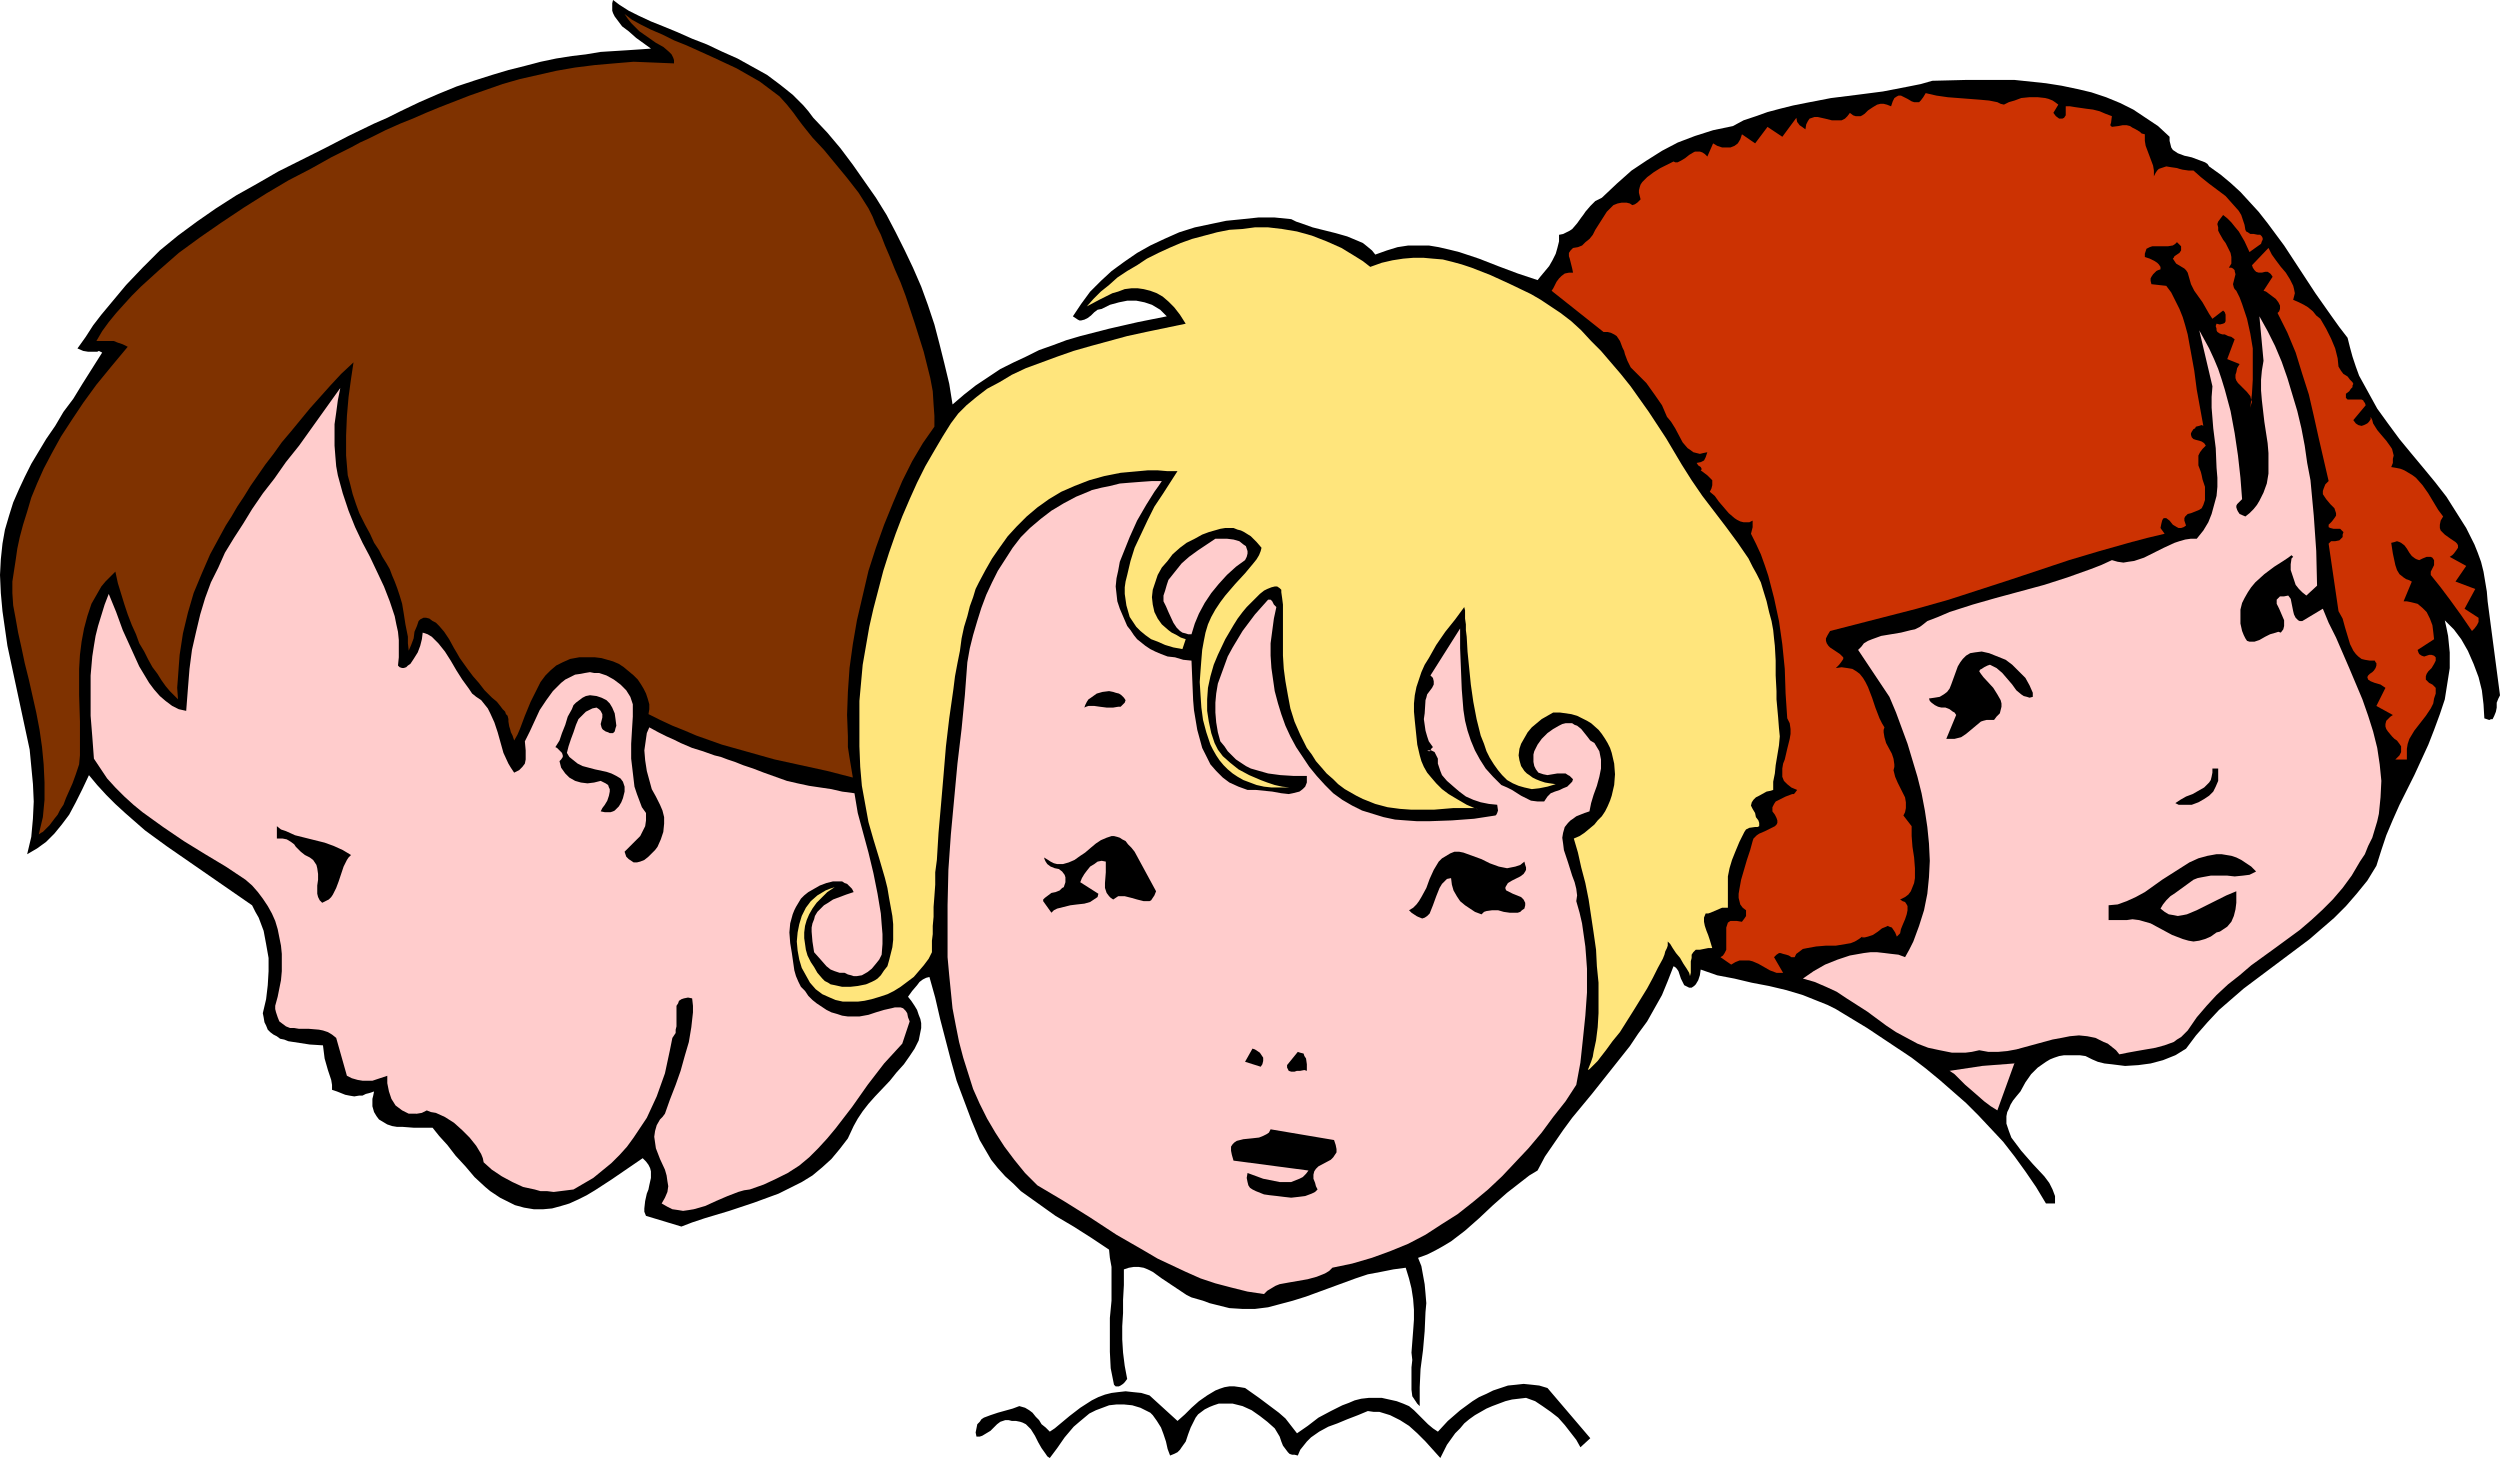
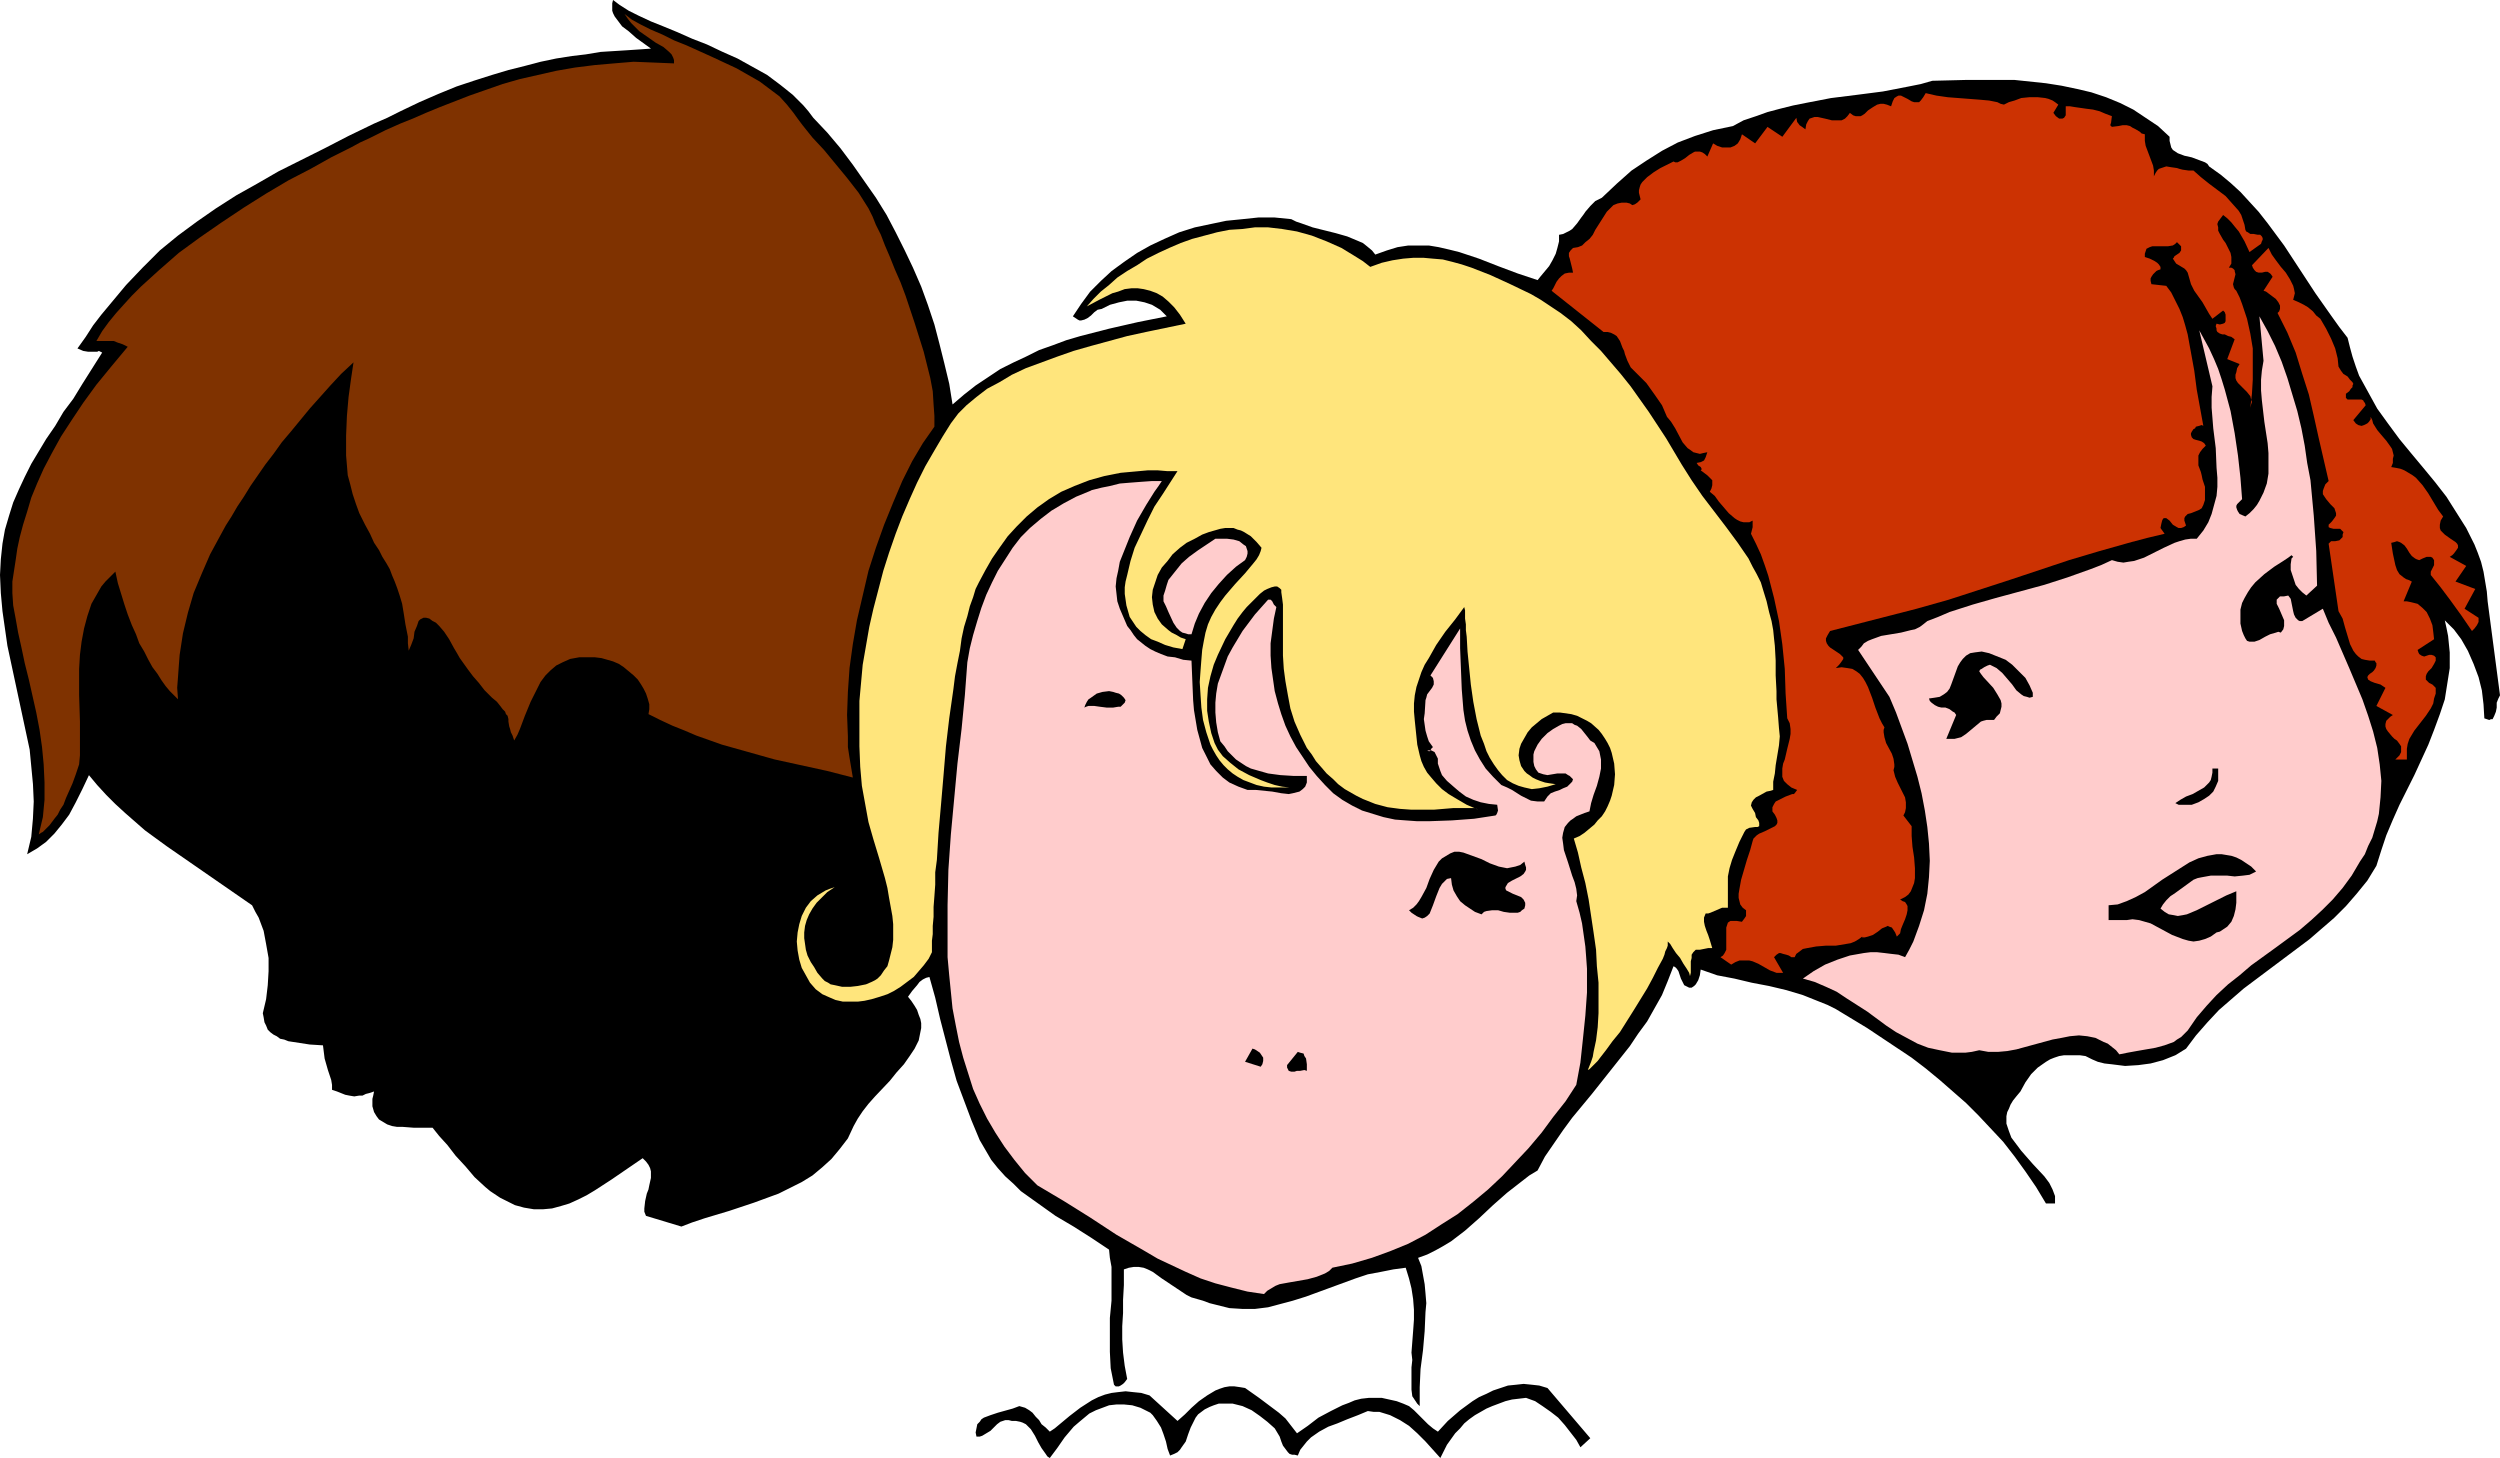
<svg xmlns="http://www.w3.org/2000/svg" xmlns:ns1="http://sodipodi.sourceforge.net/DTD/sodipodi-0.dtd" xmlns:ns2="http://www.inkscape.org/namespaces/inkscape" version="1.0" width="129.724mm" height="75.654mm" id="svg22" ns1:docname="Children's Faces.wmf">
  <ns1:namedview id="namedview22" pagecolor="#ffffff" bordercolor="#000000" borderopacity="0.25" ns2:showpageshadow="2" ns2:pageopacity="0.0" ns2:pagecheckerboard="0" ns2:deskcolor="#d1d1d1" ns2:document-units="mm" />
  <defs id="defs1">
    <pattern id="WMFhbasepattern" patternUnits="userSpaceOnUse" width="6" height="6" x="0" y="0" />
  </defs>
  <path style="fill:#000000;fill-opacity:1;fill-rule:evenodd;stroke:none" d="m 159.499,23.101 2.747,2.908 2.586,3.069 2.424,3.231 2.262,3.231 2.262,3.231 2.101,3.392 1.778,3.392 1.778,3.554 1.616,3.392 1.616,3.716 1.293,3.554 1.293,3.877 0.97,3.716 0.97,3.877 0.97,4.039 0.646,4.039 2.262,-1.939 2.262,-1.777 2.424,-1.615 2.424,-1.615 2.586,-1.292 2.424,-1.131 2.586,-1.292 2.747,-0.969 2.586,-0.969 2.747,-0.808 5.656,-1.454 5.656,-1.292 5.656,-1.131 -0.646,-0.646 -0.646,-0.646 -0.808,-0.485 -0.808,-0.485 -1.454,-0.485 -1.616,-0.323 h -1.778 l -1.616,0.323 -1.778,0.485 -1.616,0.808 -0.808,0.162 -0.646,0.485 -0.646,0.646 -0.646,0.485 -0.646,0.323 -0.646,0.162 h -0.323 l -0.323,-0.162 -0.485,-0.323 -0.485,-0.323 1.616,-2.423 1.778,-2.423 2.101,-2.1 2.101,-1.939 2.424,-1.777 2.586,-1.777 2.586,-1.454 2.747,-1.292 2.909,-1.292 3.07,-0.969 3.07,-0.646 3.07,-0.646 3.232,-0.323 3.07,-0.323 h 3.232 l 3.232,0.323 0.97,0.485 0.97,0.323 2.262,0.808 4.525,1.131 2.262,0.646 1.939,0.808 1.131,0.485 0.808,0.646 0.97,0.808 0.646,0.808 2.262,-0.808 2.101,-0.646 2.101,-0.323 h 1.939 2.101 l 1.939,0.323 2.101,0.485 1.939,0.485 3.878,1.292 3.717,1.454 3.878,1.454 3.878,1.292 0.646,-0.808 0.808,-0.969 0.808,-0.969 0.646,-1.131 0.646,-1.292 0.323,-1.131 0.323,-1.292 v -1.292 l 0.808,-0.162 0.646,-0.323 0.646,-0.323 0.485,-0.323 0.97,-1.131 0.808,-1.131 0.485,-0.646 0.323,-0.485 0.97,-1.131 0.97,-0.969 0.646,-0.323 0.646,-0.323 2.909,-2.746 2.909,-2.585 2.909,-1.939 3.07,-1.939 3.07,-1.615 3.394,-1.292 3.555,-1.131 3.878,-0.808 2.101,-1.131 2.424,-0.808 2.262,-0.808 2.424,-0.646 2.586,-0.646 2.424,-0.485 5.01,-0.969 5.171,-0.646 5.01,-0.646 5.01,-0.969 2.424,-0.485 2.262,-0.646 6.464,-0.162 h 6.464 3.232 l 3.07,0.323 3.07,0.323 3.07,0.485 3.07,0.646 2.747,0.646 2.909,0.969 2.747,1.131 2.586,1.292 2.424,1.615 2.424,1.615 2.262,2.1 v 0.808 l 0.162,0.646 0.162,0.646 0.323,0.485 0.485,0.323 0.485,0.323 1.293,0.485 1.454,0.323 1.293,0.485 1.293,0.485 0.485,0.323 0.323,0.485 2.262,1.615 1.939,1.615 1.939,1.777 1.778,1.939 1.778,1.939 1.778,2.262 3.232,4.362 3.07,4.685 3.07,4.685 3.07,4.362 1.616,2.262 1.616,2.1 0.485,1.939 0.485,1.777 0.646,1.939 0.646,1.777 1.778,3.231 1.778,3.231 2.101,2.908 2.262,3.069 2.262,2.746 2.424,2.908 2.262,2.746 2.262,2.908 1.939,3.069 1.939,3.069 1.616,3.231 0.646,1.615 0.646,1.777 0.485,1.939 0.323,1.939 0.323,1.939 0.162,1.939 2.424,18.416 -0.323,0.646 -0.323,0.808 v 0.969 l -0.162,0.808 -0.323,0.808 -0.162,0.323 -0.162,0.323 h -0.323 l -0.323,0.162 -0.485,-0.162 -0.485,-0.162 -0.162,-2.746 -0.323,-2.746 -0.646,-2.585 -0.97,-2.585 -1.131,-2.585 -1.293,-2.262 -1.454,-1.939 -1.778,-1.777 0.323,1.454 0.323,1.615 0.162,1.615 0.162,1.615 v 3.069 l -0.485,3.069 -0.485,3.069 -0.97,2.908 -1.131,3.069 -1.131,2.908 -2.747,5.977 -2.909,5.816 -1.293,2.908 -1.293,3.069 -0.97,2.908 -0.97,3.069 -1.778,2.908 -2.101,2.585 -2.101,2.423 -2.262,2.262 -2.424,2.1 -2.424,2.1 -5.171,3.877 -5.171,3.877 -2.586,1.939 -2.424,2.1 -2.424,2.1 -2.262,2.423 -2.262,2.585 -1.939,2.585 -2.101,1.292 -2.424,0.969 -2.424,0.646 -2.424,0.323 -2.586,0.162 -2.586,-0.323 -1.454,-0.162 -1.293,-0.323 -1.131,-0.485 -1.293,-0.646 -1.131,-0.162 h -0.97 -1.131 -0.97 l -0.97,0.162 -0.97,0.323 -0.808,0.323 -0.808,0.485 -1.616,1.131 -1.293,1.292 -1.131,1.615 -0.97,1.777 -0.808,0.969 -0.646,0.808 -0.485,0.808 -0.323,0.808 -0.323,0.646 -0.162,0.808 v 0.808 0.646 l 0.485,1.454 0.485,1.292 0.97,1.292 0.97,1.292 2.262,2.585 2.262,2.423 0.97,1.292 0.646,1.292 0.485,1.292 v 0.646 0.808 h -1.778 l -1.939,-3.231 -2.101,-3.069 -2.101,-2.908 -2.262,-2.908 -2.424,-2.585 -2.424,-2.585 -2.424,-2.423 -2.586,-2.262 -2.586,-2.262 -2.747,-2.262 -2.747,-2.1 -2.909,-1.939 -5.818,-3.877 -6.141,-3.716 -1.616,-0.808 -1.616,-0.646 -3.232,-1.292 -3.232,-0.969 -3.394,-0.808 -3.394,-0.646 -3.394,-0.808 -3.394,-0.646 -3.232,-1.131 -0.162,1.131 -0.323,0.969 -0.485,0.808 -0.323,0.323 -0.485,0.323 h -0.485 l -0.323,-0.162 -0.646,-0.323 -0.323,-0.646 -0.323,-0.646 -0.485,-1.454 -0.323,-0.485 -0.323,-0.323 -0.323,-0.162 -1.131,2.908 -1.131,2.746 -1.454,2.585 -1.454,2.585 -1.778,2.423 -1.616,2.423 -3.717,4.685 -3.717,4.685 -3.878,4.685 -1.778,2.423 -1.778,2.585 -1.778,2.585 -1.454,2.746 -1.616,0.969 -1.454,1.131 -2.909,2.262 -2.747,2.423 -2.747,2.585 -2.747,2.423 -2.747,2.1 -1.616,0.969 -1.454,0.808 -1.616,0.808 -1.778,0.646 0.646,1.615 0.323,1.777 0.323,1.777 0.162,1.777 0.162,1.939 -0.162,1.777 -0.162,3.716 -0.323,3.716 -0.485,3.716 -0.162,3.554 v 1.939 1.777 l -0.485,-0.485 -0.323,-0.485 -0.323,-0.485 -0.323,-0.485 -0.162,-1.292 v -1.454 -2.908 l 0.162,-1.454 -0.162,-1.454 0.323,-4.2 0.162,-2.262 v -1.939 l -0.162,-2.1 -0.323,-2.1 -0.485,-1.939 -0.646,-2.1 -2.424,0.323 -2.424,0.485 -2.586,0.485 -2.424,0.808 -4.848,1.777 -4.848,1.777 -2.586,0.808 -2.424,0.646 -2.424,0.646 -2.586,0.323 h -2.424 l -2.586,-0.162 -2.586,-0.646 -1.293,-0.323 -1.293,-0.485 -1.131,-0.323 -1.131,-0.323 -0.97,-0.485 -0.97,-0.646 -1.939,-1.292 -1.939,-1.292 -1.778,-1.292 -0.97,-0.485 -0.808,-0.323 -0.97,-0.162 h -0.97 l -0.97,0.162 -0.97,0.323 v 3.069 l -0.162,2.908 v 2.585 l -0.162,2.585 v 2.585 l 0.162,2.585 0.323,2.585 0.485,2.585 -0.485,0.646 -0.323,0.323 -0.485,0.323 -0.323,0.162 h -0.323 -0.323 l -0.323,-0.323 -0.323,-1.615 -0.323,-1.615 -0.162,-3.231 v -3.231 -3.392 l 0.323,-3.392 v -3.392 -3.231 l -0.323,-1.777 -0.162,-1.615 -3.394,-2.262 -3.555,-2.262 -3.555,-2.1 -3.394,-2.423 -3.394,-2.423 -1.454,-1.454 -1.616,-1.454 -1.454,-1.615 -1.293,-1.615 -1.131,-1.939 -1.131,-1.939 -1.616,-3.877 -1.454,-3.877 -1.454,-3.877 -1.131,-4.039 -2.101,-8.077 -0.97,-4.2 -1.131,-4.039 -0.646,0.162 -0.646,0.323 -0.646,0.485 -0.485,0.646 -0.97,1.131 -0.808,1.131 0.646,0.808 0.646,0.969 0.485,0.808 0.323,0.969 0.323,0.808 0.162,0.808 v 0.969 l -0.162,0.808 -0.323,1.615 -0.808,1.615 -0.97,1.454 -1.131,1.615 -1.454,1.615 -1.293,1.615 -2.909,3.069 -1.293,1.454 -1.131,1.454 -0.97,1.454 -0.808,1.454 -1.131,2.423 -1.616,2.1 -1.616,1.939 -1.778,1.615 -1.939,1.615 -2.101,1.292 -2.262,1.131 -2.262,1.131 -4.848,1.777 -4.848,1.615 -4.848,1.454 -2.424,0.808 -2.101,0.808 -6.949,-2.1 -0.323,-0.808 v -0.646 l 0.162,-1.454 0.323,-1.454 0.323,-0.808 0.162,-0.808 0.323,-1.454 v -0.646 -0.646 l -0.162,-0.646 -0.323,-0.646 -0.485,-0.646 -0.646,-0.646 -3.07,2.1 -3.07,2.1 -3.232,2.1 -1.616,0.969 -1.616,0.808 -1.778,0.808 -1.616,0.485 -1.778,0.485 -1.778,0.162 h -1.778 l -1.939,-0.323 -1.778,-0.485 -1.939,-0.969 -0.97,-0.485 -0.97,-0.646 -0.97,-0.646 -0.97,-0.808 -2.101,-1.939 -1.778,-2.1 -1.939,-2.1 -1.616,-2.1 -1.616,-1.777 -0.646,-0.808 -0.646,-0.808 h -0.808 -0.808 -2.101 l -2.101,-0.162 h -1.131 l -0.97,-0.162 -0.97,-0.323 -0.808,-0.485 -0.808,-0.485 -0.485,-0.646 -0.485,-0.808 -0.323,-1.131 v -1.454 l 0.162,-0.646 0.162,-0.808 -0.97,0.323 -0.646,0.162 -0.646,0.323 h -0.646 l -0.97,0.162 -0.97,-0.162 -0.808,-0.162 -0.808,-0.323 -0.808,-0.323 -0.97,-0.323 v -0.969 l -0.162,-0.969 -0.646,-1.939 -0.646,-2.262 -0.162,-1.292 -0.162,-1.292 -2.586,-0.162 -2.101,-0.323 -2.101,-0.323 -0.808,-0.323 -0.808,-0.162 -0.646,-0.485 -0.646,-0.323 -0.646,-0.485 -0.485,-0.485 -0.323,-0.808 -0.323,-0.646 -0.162,-0.969 -0.162,-0.808 0.646,-2.746 0.323,-2.746 0.162,-2.746 v -2.585 l -0.485,-2.746 -0.485,-2.585 -0.97,-2.585 -0.646,-1.131 -0.646,-1.292 -4.202,-2.908 -4.202,-2.908 -8.403,-5.816 -4.202,-3.069 -3.878,-3.392 -1.939,-1.777 -1.778,-1.777 -1.778,-1.939 -1.616,-1.939 -1.293,2.746 -1.293,2.585 -1.293,2.423 -1.454,1.939 -1.454,1.777 -1.616,1.615 -1.778,1.292 -1.939,1.131 0.808,-3.392 0.323,-3.554 0.162,-3.392 L 6.464,153.792 6.141,150.4 5.818,147.007 4.363,140.222 2.909,133.437 1.454,126.653 0.97,123.26 0.485,119.868 0.162,116.314 0,112.76 l 0.162,-3.069 0.323,-3.069 0.485,-2.746 0.808,-2.746 0.808,-2.585 1.131,-2.585 1.131,-2.423 1.293,-2.585 1.454,-2.423 1.454,-2.423 1.778,-2.585 1.616,-2.746 1.939,-2.585 1.778,-2.908 1.939,-3.069 1.939,-3.069 -0.323,-0.162 -0.323,-0.162 -0.323,0.162 h -0.485 -0.646 -0.646 l -0.97,-0.162 -1.131,-0.485 1.616,-2.262 1.454,-2.262 1.616,-2.1 1.616,-1.939 3.232,-3.877 3.232,-3.392 3.394,-3.392 3.555,-2.908 3.717,-2.746 3.717,-2.585 4.04,-2.585 4.04,-2.262 4.202,-2.423 4.525,-2.262 4.525,-2.262 4.686,-2.423 5.01,-2.423 2.586,-1.131 2.586,-1.292 3.717,-1.777 3.717,-1.615 3.555,-1.454 3.394,-1.131 3.555,-1.131 3.232,-0.969 3.232,-0.808 3.07,-0.808 3.07,-0.646 3.07,-0.485 2.747,-0.323 2.909,-0.485 2.586,-0.162 2.586,-0.162 2.424,-0.162 2.262,-0.162 -2.909,-2.1 -1.454,-1.292 -1.293,-0.969 -0.97,-1.292 -0.485,-0.646 -0.323,-0.646 -0.162,-0.485 V 1.292 0.646 L 120.23,0 l 0.646,0.485 0.646,0.485 1.778,1.131 1.939,0.969 2.424,1.131 2.424,0.969 2.747,1.131 2.909,1.292 2.909,1.131 3.07,1.454 2.909,1.292 2.909,1.615 2.909,1.615 2.586,1.939 2.424,1.939 2.101,2.1 0.97,1.131 z" id="path1" />
  <path style="fill:#cc3202;fill-opacity:1;fill-rule:evenodd;stroke:none" d="m 393.011,20.516 0.97,-0.485 1.131,-0.323 1.293,-0.485 1.616,-0.162 h 1.616 l 1.454,0.162 0.646,0.162 0.808,0.323 0.485,0.323 0.646,0.485 -0.97,1.615 0.485,0.646 0.646,0.485 h 0.323 0.323 l 0.323,-0.162 0.323,-0.485 V 20.84 h 0.808 l 0.97,0.162 1.131,0.162 1.131,0.162 1.293,0.162 1.293,0.323 1.131,0.485 1.293,0.485 -0.162,1.292 -0.162,0.485 0.162,0.162 0.162,0.162 1.293,-0.162 0.808,-0.162 h 0.808 l 0.646,0.162 0.485,0.323 0.646,0.323 0.808,0.485 0.323,0.323 0.646,0.162 v 1.292 l 0.162,0.969 1.454,3.877 0.162,0.969 v 1.131 l 0.323,-0.646 0.323,-0.485 0.323,-0.323 0.485,-0.162 0.97,-0.323 0.97,0.162 1.131,0.162 0.485,0.162 0.646,0.162 1.131,0.162 h 0.97 l 1.454,1.292 1.616,1.292 3.232,2.423 1.293,1.454 1.293,1.454 0.485,0.808 0.323,0.969 0.323,0.969 0.162,0.969 0.162,0.323 0.323,0.162 0.485,0.323 h 0.646 l 0.808,0.162 h 0.485 l 0.323,0.323 0.162,0.323 v 0.323 l -0.162,0.323 -0.162,0.485 -2.262,1.615 -0.97,-2.1 -1.131,-1.939 -0.808,-0.969 -0.646,-0.808 -0.808,-0.808 -0.808,-0.646 -0.485,0.646 -0.485,0.646 -0.162,0.485 0.162,0.646 v 0.646 l 0.323,0.646 0.646,1.131 0.485,0.646 0.323,0.646 0.646,1.292 0.162,0.808 v 0.646 0.646 l -0.485,0.808 h 0.485 l 0.323,0.162 0.323,0.323 v 0.162 l 0.162,0.646 -0.162,0.646 -0.162,0.646 -0.162,0.646 0.162,0.646 0.162,0.323 0.323,0.323 0.646,1.292 0.485,1.292 0.97,2.908 0.646,2.908 0.485,2.908 v 3.069 3.069 l -0.162,2.746 -0.323,2.746 0.162,-0.646 0.162,-0.485 -0.162,-0.485 -0.162,-0.646 -0.646,-0.808 -0.97,-0.969 -0.808,-0.808 -0.323,-0.485 -0.162,-0.485 v -0.646 l 0.162,-0.485 0.162,-0.808 0.485,-0.808 -2.424,-0.969 1.454,-3.877 -0.646,-0.485 -0.646,-0.162 -0.323,-0.162 -0.323,-0.162 h -0.485 l -0.485,-0.162 -0.485,-0.323 -0.162,-0.323 v -0.323 l -0.162,-0.485 0.162,-0.485 0.646,0.162 0.646,-0.162 0.323,-0.162 0.162,-0.323 V 62.68 62.357 62.034 61.711 l -0.162,-0.485 -0.323,-0.323 -2.101,1.615 -0.646,-0.969 -0.646,-1.131 -0.646,-1.131 -0.808,-1.131 -0.808,-1.131 -0.646,-1.292 -0.323,-1.131 -0.323,-1.131 -0.323,-0.485 -0.323,-0.323 -0.808,-0.485 -0.808,-0.485 -0.323,-0.485 -0.323,-0.485 0.162,-0.162 0.162,-0.323 0.97,-0.646 0.323,-0.485 v -0.485 -0.323 l -0.162,-0.162 -0.323,-0.323 -0.323,-0.323 -0.323,0.323 -0.485,0.323 -0.97,0.162 h -0.97 -1.131 -0.97 l -0.485,0.162 -0.323,0.162 -0.323,0.162 -0.162,0.485 -0.162,0.485 v 0.646 l 0.97,0.323 0.97,0.485 0.485,0.323 0.323,0.323 0.323,0.485 v 0.485 l -0.485,0.162 -0.323,0.162 -0.323,0.323 -0.323,0.323 -0.323,0.485 -0.162,0.323 v 0.485 l 0.162,0.646 2.909,0.323 0.97,1.292 0.808,1.615 0.808,1.615 0.646,1.615 0.485,1.615 0.485,1.777 0.646,3.554 0.646,3.554 0.485,3.716 0.646,3.554 0.646,3.554 -0.323,-0.162 -0.485,0.162 -0.646,0.162 -0.162,0.323 -0.323,0.162 -0.323,0.485 -0.162,0.323 v 0.323 l 0.162,0.485 0.323,0.323 0.485,0.162 0.646,0.162 0.485,0.162 0.485,0.323 0.323,0.485 -0.646,0.646 -0.485,0.646 -0.323,0.646 v 0.646 0.646 0.646 l 0.485,1.292 0.162,0.646 0.162,0.808 0.485,1.454 v 0.808 0.969 0.808 l -0.323,0.969 -0.162,0.323 -0.162,0.323 -0.485,0.323 -0.808,0.323 -0.808,0.323 -0.646,0.162 -0.485,0.485 -0.162,0.323 v 0.485 l 0.162,0.485 0.162,0.485 -0.485,0.323 -0.485,0.162 h -0.485 l -0.323,-0.162 -0.808,-0.485 -0.646,-0.808 -0.646,-0.485 h -0.162 -0.323 l -0.162,0.162 -0.162,0.323 -0.162,0.646 -0.162,0.808 v 0 l 0.808,1.131 -3.394,0.808 -3.07,0.808 -6.302,1.777 -5.979,1.777 -5.818,1.939 -5.818,1.939 -5.979,1.939 -5.979,1.939 -6.302,1.777 -16.968,4.362 -0.485,0.808 -0.323,0.646 v 0.485 l 0.162,0.485 0.323,0.485 0.323,0.323 0.97,0.646 0.97,0.646 0.323,0.323 0.323,0.323 v 0.323 l -0.323,0.485 -0.485,0.646 -0.646,0.646 1.131,-0.162 1.131,0.162 0.97,0.162 0.808,0.485 0.646,0.485 0.646,0.808 0.485,0.808 0.485,0.969 0.808,2.1 0.646,1.939 0.808,2.1 0.485,0.969 0.485,0.808 -0.162,0.485 v 0.485 l 0.162,0.969 0.323,1.131 1.131,2.1 0.323,0.969 0.162,1.131 v 0.485 l -0.162,0.646 0.323,1.292 0.485,1.131 0.485,0.969 0.485,0.969 0.485,0.969 0.162,0.969 v 0.646 0.485 l -0.162,0.808 -0.323,0.646 1.616,2.1 v 0.969 0.969 l 0.162,2.1 0.323,2.1 0.162,2.1 v 0.969 0.969 l -0.162,0.969 -0.323,0.808 -0.323,0.808 -0.485,0.646 -0.646,0.485 -0.97,0.485 0.485,0.323 0.485,0.162 0.323,0.485 0.162,0.323 v 0.323 0.485 l -0.162,0.808 -0.323,0.969 -0.485,1.131 -0.323,0.808 -0.162,0.808 -0.646,0.646 -0.323,-0.808 -0.323,-0.485 -0.323,-0.485 -0.485,-0.162 -0.323,-0.162 -0.323,0.162 -0.808,0.323 -0.808,0.646 -0.97,0.646 -0.97,0.323 -0.646,0.162 h -0.485 v -0.162 l -0.646,0.485 -0.808,0.485 -0.808,0.323 -0.97,0.162 -1.939,0.323 h -0.97 -0.97 l -1.939,0.162 -1.778,0.323 -0.808,0.162 -0.646,0.485 -0.646,0.485 -0.323,0.646 h -0.646 l -0.485,-0.323 -0.485,-0.162 -0.646,-0.162 -0.485,-0.162 h -0.323 l -0.485,0.323 -0.485,0.485 1.778,3.069 h -0.646 -0.646 l -1.293,-0.485 -1.131,-0.646 -1.131,-0.646 -1.131,-0.485 -0.646,-0.162 h -0.485 -0.808 -0.646 l -0.808,0.323 -0.808,0.485 -2.101,-1.454 0.485,-0.323 0.323,-0.485 0.323,-0.646 v -0.646 -1.292 -1.292 -1.131 l 0.162,-0.485 0.162,-0.485 0.485,-0.323 h 0.485 0.808 l 0.97,0.162 0.485,-0.646 0.323,-0.485 v -0.646 -0.485 l -0.646,-0.485 -0.485,-0.646 -0.162,-0.646 -0.162,-0.646 v -0.808 l 0.162,-0.969 0.323,-1.777 1.131,-3.877 0.646,-1.939 0.485,-1.777 0.162,-0.485 0.323,-0.323 0.323,-0.323 0.485,-0.323 1.131,-0.485 0.97,-0.485 0.97,-0.485 0.323,-0.323 0.162,-0.323 v -0.485 l -0.162,-0.485 -0.323,-0.646 -0.485,-0.646 v -0.808 l 0.323,-0.646 0.323,-0.485 0.646,-0.323 0.646,-0.323 0.646,-0.323 1.293,-0.485 h 0.323 l 0.162,-0.162 0.485,-0.646 -1.131,-0.485 -0.808,-0.646 -0.646,-0.646 -0.323,-0.808 v -0.808 -0.808 l 0.162,-0.969 0.323,-0.808 0.485,-2.1 0.485,-1.939 0.162,-0.969 v -0.969 l -0.162,-1.131 -0.485,-0.969 -0.323,-4.846 -0.162,-4.846 -0.485,-4.846 -0.646,-4.523 -0.97,-4.523 -1.131,-4.362 -0.646,-1.939 -0.808,-2.262 -0.97,-2.1 -0.97,-1.939 0.323,-1.292 v -1.292 l -0.646,0.323 h -0.646 -0.485 l -0.646,-0.162 -0.646,-0.323 -0.485,-0.323 -1.131,-0.969 -1.939,-2.262 -0.808,-1.131 -0.97,-0.808 0.323,-0.646 0.162,-0.646 v -0.485 -0.485 l -0.485,-0.485 -0.485,-0.485 -0.646,-0.485 -0.646,-0.485 0.162,-0.162 v -0.162 l -0.162,-0.323 -0.485,-0.323 -0.323,-0.485 0.808,-0.162 0.646,-0.323 0.323,-0.646 0.323,-0.969 -0.808,0.162 -0.646,0.162 -0.646,-0.162 -0.646,-0.162 -0.646,-0.485 -0.485,-0.323 -0.97,-1.131 -1.454,-2.746 -0.808,-1.292 -0.808,-0.969 -0.485,-1.131 -0.485,-1.131 -1.454,-2.1 -1.616,-2.262 -2.101,-2.1 -0.485,-0.485 -0.485,-0.485 -0.646,-1.292 -0.485,-1.292 -0.162,-0.646 -0.323,-0.646 -0.485,-1.292 -0.323,-0.485 -0.323,-0.485 -0.485,-0.323 -0.646,-0.323 -0.646,-0.162 h -0.808 l -10.181,-8.077 0.323,-0.485 0.323,-0.646 0.323,-0.646 0.485,-0.646 0.485,-0.485 0.646,-0.485 0.808,-0.162 h 0.323 0.485 l -0.162,-0.808 -0.162,-0.646 -0.162,-0.646 -0.162,-0.646 -0.162,-0.485 v -0.646 l 0.323,-0.485 0.485,-0.485 0.97,-0.162 0.808,-0.323 0.646,-0.646 0.808,-0.646 0.646,-0.808 0.485,-0.969 1.131,-1.777 1.131,-1.777 0.646,-0.646 0.646,-0.646 0.808,-0.323 0.808,-0.162 h 0.97 l 0.646,0.162 0.485,0.323 0.485,-0.162 0.485,-0.323 0.646,-0.646 -0.162,-0.646 -0.162,-0.646 v -0.485 l 0.162,-0.646 0.162,-0.485 0.323,-0.485 0.97,-0.969 1.293,-0.969 1.293,-0.808 1.293,-0.646 1.293,-0.646 0.323,0.162 h 0.485 l 0.646,-0.323 0.808,-0.485 0.808,-0.646 0.808,-0.485 0.323,-0.162 h 0.485 0.485 l 0.485,0.162 0.485,0.323 0.485,0.485 1.131,-2.585 0.808,0.485 0.97,0.323 h 0.808 0.808 l 0.808,-0.323 0.646,-0.485 0.485,-0.808 0.323,-0.969 2.586,1.777 2.424,-3.231 2.909,1.939 2.747,-3.716 0.162,0.808 0.485,0.646 0.485,0.323 0.646,0.485 0.162,-0.969 0.323,-0.646 0.323,-0.485 0.485,-0.162 0.485,-0.162 h 0.646 l 1.454,0.323 1.293,0.323 h 0.646 0.646 0.646 l 0.646,-0.323 0.485,-0.485 0.485,-0.646 0.646,0.485 0.485,0.162 h 0.485 0.485 l 0.323,-0.162 0.485,-0.323 0.646,-0.646 0.97,-0.646 0.808,-0.485 0.646,-0.162 h 0.646 l 0.646,0.162 0.808,0.323 0.323,-0.969 0.323,-0.646 0.485,-0.323 0.323,-0.162 h 0.485 l 0.323,0.162 0.97,0.485 0.808,0.485 0.485,0.162 h 0.485 0.485 l 0.323,-0.323 0.485,-0.646 0.485,-0.808 2.101,0.485 2.262,0.323 4.202,0.323 2.101,0.162 1.778,0.162 1.616,0.323 0.646,0.323 z" id="path2" />
  <path style="fill:#cc3202;fill-opacity:1;fill-rule:evenodd;stroke:none" d="m 449.732,58.803 1.131,0.485 0.97,0.485 0.808,0.485 0.97,0.808 0.646,0.808 0.808,0.646 1.131,1.939 0.97,1.939 0.808,1.939 0.485,1.939 0.162,1.615 0.485,0.808 0.485,0.646 0.808,0.485 0.485,0.646 0.485,0.485 0.162,0.323 -0.162,0.323 v 0.323 l -0.323,0.323 -0.323,0.485 -0.646,0.485 v 0.485 0.323 l 0.162,0.162 0.162,0.162 h 0.646 0.646 0.808 0.646 l 0.323,0.162 0.162,0.323 0.162,0.162 0.162,0.485 -2.424,2.908 0.485,0.646 0.485,0.323 0.646,0.162 0.485,-0.162 0.646,-0.323 0.323,-0.323 0.323,-0.485 v -0.485 l 0.323,0.646 0.162,0.646 0.808,1.292 0.808,0.969 0.97,1.131 0.808,1.131 0.323,0.485 0.162,0.646 0.162,0.646 -0.162,0.646 v 0.808 l -0.323,0.808 0.97,0.162 0.808,0.162 0.808,0.323 0.808,0.485 0.808,0.485 0.646,0.485 1.293,1.454 1.131,1.615 0.97,1.615 0.97,1.615 0.97,1.292 -0.485,0.808 -0.162,0.808 v 0.646 l 0.162,0.485 0.485,0.485 0.323,0.323 1.131,0.808 0.97,0.646 0.323,0.323 0.162,0.323 v 0.485 l -0.323,0.485 -0.485,0.646 -0.323,0.323 -0.485,0.323 3.232,1.777 -2.101,3.069 3.878,1.454 -2.101,3.877 2.747,1.777 v 0.808 l -0.323,0.646 -0.485,0.646 -0.485,0.485 -2.101,-3.069 -2.101,-2.908 -1.939,-2.585 -1.939,-2.423 v -0.646 l 0.323,-0.646 0.323,-0.646 v -0.485 -0.485 l -0.323,-0.485 -0.323,-0.162 h -0.323 -0.485 l -0.808,0.323 -0.646,0.323 -0.485,-0.162 -0.323,-0.162 -0.646,-0.485 -0.485,-0.646 -0.485,-0.808 -0.485,-0.646 -0.646,-0.485 -0.323,-0.162 -0.485,-0.162 -0.485,0.162 -0.646,0.162 0.323,2.1 0.485,2.262 0.323,0.969 0.485,0.808 0.808,0.646 0.485,0.323 0.485,0.162 0.646,0.323 -1.616,3.877 h 0.646 l 0.808,0.162 0.646,0.162 0.646,0.162 0.97,0.808 0.808,0.808 0.646,1.292 0.485,1.292 0.162,1.292 0.162,1.454 -3.232,2.1 0.162,0.485 0.162,0.323 0.485,0.323 0.485,0.162 0.485,-0.162 0.485,-0.162 h 0.485 l 0.485,0.162 0.323,0.323 v 0.323 0.323 l -0.323,0.646 -0.485,0.808 -0.646,0.646 -0.323,0.485 -0.162,0.485 v 0.323 0.323 l 0.323,0.323 0.323,0.323 0.646,0.323 0.646,0.646 v 1.131 l -0.323,0.969 -0.162,0.969 -0.485,0.969 -0.97,1.454 -2.262,2.908 -0.485,0.808 -0.485,0.808 -0.323,0.969 -0.162,0.969 v 0.969 1.131 h -2.262 l 0.808,-0.808 0.323,-0.646 v -0.646 -0.485 l -0.323,-0.485 -0.485,-0.646 -0.485,-0.323 -0.485,-0.485 -0.808,-0.969 -0.323,-0.485 -0.162,-0.485 v -0.485 l 0.162,-0.646 0.485,-0.485 0.323,-0.323 0.485,-0.323 -3.232,-1.777 1.778,-3.554 -0.485,-0.323 -0.485,-0.323 -1.131,-0.323 -0.808,-0.323 -0.485,-0.323 -0.162,-0.485 0.162,-0.323 0.323,-0.323 0.485,-0.323 0.323,-0.323 0.323,-0.485 0.162,-0.485 V 130.045 l -0.162,-0.162 -0.162,-0.323 h -0.97 l -0.97,-0.162 -0.646,-0.162 -0.646,-0.485 -0.485,-0.485 -0.485,-0.646 -0.646,-1.292 -0.485,-1.615 -0.485,-1.615 -0.485,-1.777 -0.808,-1.454 -1.939,-13.247 0.162,-0.162 0.323,-0.323 h 0.808 l 0.808,-0.162 0.323,-0.323 0.323,-0.323 v -0.485 l 0.162,-0.485 -0.162,-0.162 -0.162,-0.162 -0.323,-0.323 h -0.646 -0.646 l -0.646,-0.162 -0.323,-0.162 v -0.323 -0.162 l 0.646,-0.646 0.485,-0.646 0.323,-0.485 v -0.485 l -0.162,-0.485 -0.162,-0.485 -0.808,-0.808 -0.808,-0.969 -0.323,-0.485 -0.323,-0.485 v -0.646 l 0.162,-0.485 0.323,-0.808 0.646,-0.646 -1.939,-8.4 -0.97,-4.362 -0.97,-4.2 -1.293,-4.039 -1.293,-4.2 -1.616,-3.877 -0.97,-1.939 -0.97,-1.939 0.323,-0.323 0.162,-0.485 v -0.323 -0.323 l -0.323,-0.646 -0.485,-0.646 -0.646,-0.485 -0.646,-0.485 -0.646,-0.485 -0.485,-0.162 1.778,-2.746 -0.323,-0.485 -0.162,-0.162 -0.485,-0.323 h -0.485 l -0.646,0.162 h -0.646 l -0.485,-0.162 -0.162,-0.162 -0.162,-0.162 -0.323,-0.485 -0.162,-0.485 3.232,-3.392 0.646,1.292 0.808,1.131 0.97,1.292 0.97,1.131 0.808,1.292 0.646,1.292 0.162,0.646 0.162,0.808 -0.162,0.646 z" id="path3" />
  <path style="fill:#ffcccc;fill-opacity:1;fill-rule:evenodd;stroke:none" d="m 454.419,114.86 -2.101,1.939 -0.808,-0.646 -0.646,-0.646 -0.646,-0.808 -0.323,-0.969 -0.323,-0.969 -0.323,-0.969 v -1.131 l 0.162,-1.131 0.323,-0.323 -0.323,-0.323 -0.646,0.485 -0.97,0.646 -1.778,1.131 -1.939,1.454 -1.778,1.615 -0.808,0.969 -0.646,0.969 -0.646,1.131 -0.485,0.969 -0.323,1.292 v 1.292 1.454 l 0.323,1.454 0.323,0.808 0.323,0.646 0.323,0.485 0.485,0.162 h 0.485 0.485 l 0.97,-0.323 1.131,-0.646 0.97,-0.485 1.131,-0.323 0.485,-0.162 0.485,0.162 0.485,-0.646 0.162,-0.646 v -0.485 -0.646 l -0.485,-1.131 -0.485,-1.131 -0.485,-0.969 v -0.485 -0.323 l 0.323,-0.323 0.323,-0.323 h 0.808 l 0.808,-0.162 0.485,0.646 0.162,0.808 0.323,1.615 0.162,0.646 0.323,0.646 0.485,0.485 0.323,0.162 h 0.485 l 4.04,-2.423 1.131,2.746 1.454,2.908 2.586,5.977 1.293,3.069 1.293,3.069 1.131,3.231 0.97,3.069 0.808,3.231 0.485,3.231 0.323,3.231 -0.162,3.231 -0.162,1.615 -0.162,1.615 -0.323,1.454 -0.485,1.615 -0.485,1.615 -0.808,1.615 -0.646,1.615 -0.97,1.454 -1.616,2.746 -1.778,2.423 -1.939,2.262 -2.101,2.1 -2.101,1.939 -2.262,1.939 -4.848,3.554 -4.686,3.392 -2.262,1.939 -2.262,1.777 -2.262,2.1 -1.939,2.1 -1.939,2.262 -1.778,2.585 -0.646,0.646 -0.646,0.646 -0.808,0.485 -0.646,0.485 -1.778,0.646 -1.778,0.485 -3.717,0.646 -1.778,0.323 -1.616,0.323 -0.646,-0.808 -1.616,-1.292 -0.808,-0.323 -1.616,-0.808 -1.616,-0.323 -1.616,-0.162 -1.778,0.162 -1.616,0.323 -1.778,0.323 -3.555,0.969 -3.555,0.969 -1.778,0.323 -1.778,0.162 h -1.939 l -1.778,-0.323 -1.454,0.323 -1.293,0.162 h -2.586 l -2.424,-0.485 -2.262,-0.485 -2.101,-0.808 -2.101,-1.131 -2.101,-1.131 -1.939,-1.292 -3.717,-2.746 -4.04,-2.585 -1.939,-1.292 -2.101,-0.969 -2.262,-0.969 -2.262,-0.646 2.101,-1.454 2.262,-1.292 2.424,-0.969 2.424,-0.808 2.747,-0.485 1.293,-0.162 h 1.293 l 1.454,0.162 1.293,0.162 1.454,0.162 1.293,0.485 0.808,-1.454 0.808,-1.615 1.131,-3.069 0.97,-3.069 0.646,-3.231 0.323,-3.231 0.162,-3.231 -0.162,-3.392 -0.323,-3.231 -0.485,-3.231 -0.646,-3.392 -0.808,-3.231 -0.97,-3.231 -0.97,-3.231 -1.131,-3.069 -1.131,-3.069 -1.293,-3.069 -6.141,-9.208 0.646,-0.646 0.485,-0.646 0.808,-0.485 0.808,-0.323 1.778,-0.646 1.939,-0.323 1.939,-0.323 1.939,-0.485 0.808,-0.162 0.97,-0.485 0.646,-0.485 0.808,-0.646 2.101,-0.808 2.262,-0.969 4.525,-1.454 4.525,-1.292 9.534,-2.585 4.525,-1.454 4.525,-1.615 2.101,-0.808 2.101,-0.969 1.131,0.323 1.131,0.162 0.97,-0.162 1.131,-0.162 0.97,-0.323 0.97,-0.323 1.939,-0.969 1.939,-0.969 2.101,-0.969 0.97,-0.323 1.131,-0.323 1.131,-0.162 h 1.131 l 1.293,-1.615 0.97,-1.615 0.646,-1.615 0.485,-1.777 0.485,-1.777 0.162,-1.777 v -1.777 l -0.162,-1.939 -0.162,-3.877 -0.485,-3.877 -0.323,-4.039 v -2.1 l 0.162,-2.1 -2.586,-10.985 0.97,1.777 0.97,1.777 0.97,2.1 0.808,1.939 0.646,1.939 0.646,2.1 1.131,4.2 0.808,4.362 0.646,4.362 0.485,4.362 0.323,4.2 -0.323,0.323 -0.323,0.323 -0.323,0.323 -0.162,0.323 v 0.323 l 0.162,0.485 0.162,0.323 0.323,0.485 1.131,0.485 0.808,-0.646 0.808,-0.808 0.646,-0.808 0.485,-0.808 0.808,-1.615 0.646,-1.777 0.323,-1.939 v -1.939 -2.1 l -0.162,-1.939 -0.646,-4.2 -0.485,-4.2 -0.162,-1.939 v -2.1 l 0.162,-1.777 0.323,-1.939 -0.808,-8.724 1.616,2.908 1.454,2.908 1.293,3.069 1.131,3.231 0.97,3.231 0.97,3.231 0.808,3.392 0.646,3.392 0.485,3.392 0.646,3.392 0.646,6.946 0.485,6.947 z" id="path4" />
-   <path style="fill:#ffcccc;fill-opacity:1;fill-rule:evenodd;stroke:none" d="m 66.741,76.088 -0.485,2.423 -0.323,2.423 -0.323,2.262 v 2.1 2.1 l 0.162,2.1 0.162,1.939 0.323,1.777 0.485,1.777 0.485,1.777 1.131,3.392 1.293,3.231 1.454,3.069 1.454,2.746 1.454,3.069 1.293,2.746 1.131,2.908 0.97,2.908 0.323,1.615 0.323,1.454 0.162,1.615 v 1.615 1.777 l -0.162,1.615 0.323,0.323 0.485,0.162 h 0.323 l 0.485,-0.162 0.323,-0.323 0.485,-0.323 0.646,-0.969 0.808,-1.292 0.485,-1.292 0.323,-1.292 0.162,-1.292 0.97,0.323 0.808,0.485 0.646,0.646 0.646,0.646 1.293,1.615 1.131,1.777 1.131,1.939 1.131,1.777 1.293,1.777 0.646,0.969 0.808,0.646 0.97,0.646 0.646,0.808 0.646,0.808 0.485,0.969 0.808,1.777 0.646,1.939 1.131,4.039 0.97,2.1 0.485,0.808 0.646,0.969 0.646,-0.323 0.323,-0.162 0.646,-0.646 0.485,-0.646 0.162,-0.808 v -1.777 l -0.162,-1.777 0.97,-1.939 0.97,-2.1 0.97,-2.1 1.293,-1.939 1.293,-1.777 0.808,-0.808 0.808,-0.808 0.808,-0.646 0.97,-0.485 0.97,-0.485 1.131,-0.162 0.808,-0.162 0.97,-0.162 0.808,0.162 h 0.97 l 1.454,0.485 1.454,0.808 1.293,0.969 1.131,1.131 0.808,1.292 0.485,1.454 v 2.423 l -0.162,2.585 -0.162,2.746 v 2.908 l 0.323,2.746 0.323,2.746 0.485,1.454 0.485,1.292 0.485,1.292 0.808,1.131 v 0.808 0.646 l -0.162,1.131 -0.485,0.969 -0.485,0.969 -1.454,1.454 -1.616,1.615 0.162,0.485 0.162,0.485 0.485,0.485 0.485,0.323 0.485,0.323 h 0.646 l 0.646,-0.162 0.808,-0.323 0.808,-0.646 0.646,-0.646 0.646,-0.646 0.485,-0.646 0.646,-1.454 0.485,-1.454 0.162,-1.615 v -1.292 l -0.323,-1.292 -0.485,-1.131 -0.808,-1.615 -0.808,-1.454 -0.485,-1.777 -0.485,-1.777 -0.323,-2.1 -0.162,-1.939 0.162,-1.131 0.162,-1.131 0.162,-1.131 0.485,-1.131 1.778,0.969 1.616,0.808 1.454,0.646 1.293,0.646 2.262,0.969 2.101,0.646 2.262,0.808 1.293,0.323 1.293,0.485 1.454,0.485 1.616,0.646 1.939,0.646 2.101,0.808 2.262,0.808 2.262,0.808 2.101,0.485 2.262,0.485 4.363,0.646 2.101,0.485 2.424,0.323 0.646,3.877 2.101,7.754 0.97,4.039 0.808,4.039 0.646,3.877 0.162,2.1 0.162,1.939 v 1.939 l -0.162,2.1 -0.485,0.969 -0.646,0.808 -0.808,0.969 -0.808,0.646 -1.131,0.646 -0.97,0.162 h -0.646 l -0.485,-0.162 -0.646,-0.162 -0.646,-0.323 h -0.97 l -0.97,-0.323 -0.808,-0.323 -0.808,-0.646 -1.131,-1.292 -1.293,-1.454 -0.323,-2.1 -0.162,-1.939 v -0.808 l 0.162,-0.808 0.323,-0.808 0.162,-0.646 0.485,-0.808 0.646,-0.646 0.646,-0.646 0.808,-0.485 0.97,-0.646 1.293,-0.485 1.293,-0.485 1.454,-0.485 -0.323,-0.646 -0.485,-0.485 -0.485,-0.485 -0.485,-0.162 -0.485,-0.323 h -0.646 -1.131 l -1.293,0.323 -1.293,0.485 -1.131,0.646 -1.131,0.646 -0.808,0.646 -0.646,0.646 -0.485,0.808 -0.485,0.808 -0.323,0.646 -0.323,0.808 -0.485,1.777 -0.162,1.777 0.162,2.1 0.323,1.939 0.323,2.262 0.162,1.131 0.323,1.131 0.485,1.131 0.485,0.969 0.808,0.808 0.646,0.969 0.808,0.808 0.808,0.646 0.97,0.646 0.97,0.646 0.97,0.485 1.131,0.323 0.97,0.323 1.131,0.162 h 1.131 1.131 l 1.778,-0.323 1.454,-0.485 1.616,-0.485 1.454,-0.323 0.646,-0.162 h 0.646 0.485 l 0.485,0.162 0.485,0.485 0.323,0.485 0.162,0.808 0.323,0.808 -1.454,4.362 -1.778,1.939 -1.778,1.939 -3.232,4.2 -3.07,4.362 -3.232,4.2 -1.616,1.939 -1.778,1.939 -1.778,1.777 -1.939,1.615 -2.262,1.454 -2.262,1.131 -2.424,1.131 -2.747,0.969 -1.131,0.162 -1.131,0.323 -2.101,0.808 -1.131,0.485 -1.131,0.485 -2.101,0.969 -2.262,0.646 -0.97,0.162 -1.131,0.162 -0.97,-0.162 -1.131,-0.162 -0.97,-0.485 -1.131,-0.646 0.646,-1.131 0.485,-1.131 0.162,-1.131 -0.162,-0.969 -0.162,-1.131 -0.323,-1.131 -0.97,-2.1 -0.808,-2.1 -0.162,-1.131 -0.162,-1.131 0.162,-1.131 0.323,-1.131 0.646,-1.131 0.485,-0.485 0.485,-0.646 0.97,-2.746 1.131,-2.908 0.97,-2.746 0.808,-2.908 0.808,-2.746 0.485,-2.908 0.323,-2.908 v -1.292 l -0.162,-1.454 -0.808,-0.162 -0.808,0.162 -0.485,0.162 -0.485,0.323 -0.162,0.485 -0.323,0.485 v 1.292 2.746 l -0.162,0.646 v 0.646 l -0.323,0.485 -0.323,0.485 -0.485,2.423 -0.485,2.262 -0.485,2.262 -0.808,2.262 -0.808,2.262 -0.97,2.1 -0.97,2.1 -1.293,1.939 -1.293,1.939 -1.293,1.777 -1.454,1.615 -1.616,1.615 -1.778,1.454 -1.778,1.454 -1.939,1.131 -1.939,1.131 -1.293,0.162 -1.293,0.162 -1.293,0.162 -1.293,-0.162 h -1.293 l -1.131,-0.323 -2.262,-0.485 -2.101,-0.969 -2.101,-1.131 -1.939,-1.292 -1.616,-1.454 -0.162,-0.808 -0.323,-0.808 -0.97,-1.615 -1.293,-1.615 -1.454,-1.454 -1.616,-1.454 -1.778,-1.131 -1.778,-0.808 -0.97,-0.162 -0.808,-0.323 -0.97,0.485 -0.97,0.162 H 80.962 80.154 l -0.646,-0.323 -0.646,-0.323 -0.646,-0.485 -0.646,-0.485 -0.808,-1.292 -0.485,-1.454 -0.323,-1.615 v -1.454 l -1.939,0.646 -0.97,0.323 H 72.074 71.104 l -0.97,-0.162 -1.131,-0.323 -0.97,-0.485 -2.101,-7.431 -0.808,-0.646 -0.808,-0.485 -0.97,-0.323 -0.808,-0.162 -1.939,-0.162 h -1.939 l -0.97,-0.162 h -0.808 l -0.808,-0.323 -0.646,-0.485 -0.646,-0.485 -0.323,-0.808 -0.323,-0.969 -0.162,-0.646 v -0.646 l 0.485,-1.777 0.323,-1.615 0.323,-1.615 0.162,-1.777 v -1.777 -1.615 l -0.162,-1.615 -0.323,-1.615 -0.323,-1.615 -0.485,-1.615 -0.646,-1.454 -0.808,-1.454 -0.97,-1.454 -0.97,-1.292 -1.131,-1.292 -1.293,-1.131 -3.878,-2.585 -4.04,-2.423 -4.202,-2.585 -4.04,-2.746 -4.04,-2.908 -1.778,-1.454 -1.778,-1.615 -1.778,-1.777 -1.616,-1.777 -1.293,-1.939 -1.293,-1.939 -0.323,-4.362 -0.323,-4.039 v -3.877 -4.039 l 0.323,-3.716 0.323,-2.1 0.323,-1.939 0.485,-1.939 0.646,-2.1 0.646,-2.1 0.808,-2.1 1.454,3.554 1.293,3.554 1.616,3.554 1.616,3.554 0.97,1.615 0.97,1.615 0.97,1.292 1.131,1.292 1.131,0.969 1.293,0.969 1.293,0.646 1.454,0.323 0.323,-4.2 0.323,-4.039 0.485,-3.716 0.808,-3.554 0.808,-3.392 0.97,-3.231 1.131,-3.069 1.454,-2.908 1.293,-2.908 1.778,-2.908 1.778,-2.746 1.778,-2.908 2.101,-3.069 2.262,-2.908 2.262,-3.231 2.586,-3.231 z" id="path5" />
  <path style="fill:#ffcccc;fill-opacity:1;fill-rule:evenodd;stroke:none" d="m 227.856,94.343 -0.646,0.969 -0.808,1.131 -0.808,1.292 -0.808,1.292 -1.778,3.069 -1.454,3.231 -1.293,3.231 -0.646,1.615 -0.323,1.777 -0.323,1.454 -0.162,1.615 0.162,1.454 0.162,1.454 0.485,1.454 0.485,1.131 0.485,1.131 0.485,1.131 0.646,0.808 0.646,0.969 0.646,0.808 0.808,0.646 0.808,0.646 0.97,0.646 0.97,0.485 1.131,0.485 1.293,0.485 1.454,0.162 1.616,0.485 1.616,0.162 0.162,3.877 0.162,3.877 0.162,1.939 0.323,1.939 0.323,1.939 0.485,1.777 0.485,1.777 0.808,1.615 0.808,1.615 1.131,1.292 1.293,1.292 1.293,0.969 1.778,0.808 1.778,0.646 h 0.808 0.808 l 1.616,0.162 1.616,0.162 1.778,0.323 1.454,0.162 0.808,-0.162 0.646,-0.162 0.646,-0.162 0.646,-0.485 0.485,-0.485 0.323,-0.808 v -1.292 h -2.586 l -2.586,-0.162 -2.424,-0.323 -2.262,-0.646 -1.131,-0.323 -0.97,-0.485 -0.97,-0.646 -0.97,-0.646 -0.808,-0.808 -0.808,-0.808 -0.646,-0.969 -0.808,-0.969 -0.485,-1.777 -0.323,-1.939 -0.162,-1.939 v -1.939 l 0.162,-1.777 0.323,-1.939 0.646,-1.777 0.646,-1.777 0.646,-1.777 0.97,-1.777 0.97,-1.615 0.97,-1.615 2.424,-3.231 2.586,-2.908 h 0.323 0.162 l 0.323,0.323 0.323,0.646 0.485,0.485 -0.485,2.262 -0.323,2.423 -0.323,2.423 v 2.423 l 0.162,2.423 0.323,2.262 0.323,2.262 0.646,2.423 0.646,2.1 0.808,2.262 0.97,2.1 1.131,2.1 1.293,1.939 1.293,1.939 1.454,1.777 1.616,1.777 1.616,1.615 1.778,1.292 1.939,1.131 1.939,0.969 2.101,0.646 2.101,0.646 2.262,0.485 2.101,0.162 2.262,0.162 h 2.262 l 4.525,-0.162 4.363,-0.323 4.202,-0.646 0.162,-0.162 0.162,-0.323 0.162,-0.485 -0.162,-1.131 -1.616,-0.162 -1.616,-0.323 -1.454,-0.485 -1.454,-0.646 -1.293,-0.969 -1.131,-0.969 -1.293,-1.131 -0.97,-1.131 -0.323,-0.808 -0.485,-1.454 v -0.969 l -0.323,-0.646 -0.323,-0.646 -0.646,-0.323 h -0.323 -0.485 l 0.323,0.162 h 0.162 l 0.162,-0.162 0.162,-0.323 0.323,-0.323 -0.808,-1.131 -0.323,-0.969 -0.323,-1.131 -0.162,-1.131 -0.162,-1.131 0.162,-1.131 0.162,-2.585 0.162,-0.485 0.162,-0.646 0.485,-0.646 0.485,-0.646 0.323,-0.646 v -0.646 l -0.162,-0.646 -0.162,-0.162 -0.323,-0.323 5.818,-9.208 v 3.877 l 0.162,4.039 0.162,4.039 0.323,4.039 0.323,2.1 0.485,1.939 0.646,1.939 0.808,1.939 0.97,1.777 1.131,1.777 1.454,1.615 1.616,1.615 1.131,0.485 0.97,0.485 1.778,1.131 0.97,0.485 0.97,0.485 1.293,0.162 h 1.293 l 0.323,-0.485 0.323,-0.485 0.646,-0.646 0.808,-0.323 0.97,-0.323 0.646,-0.323 0.808,-0.323 0.646,-0.646 0.323,-0.323 0.162,-0.485 -0.323,-0.323 -0.323,-0.323 -0.323,-0.162 -0.485,-0.323 h -0.646 -0.97 l -0.97,0.162 -0.97,0.162 -0.808,-0.162 -0.97,-0.323 -0.485,-0.646 -0.323,-0.646 -0.162,-0.808 v -0.646 -0.808 l 0.162,-0.646 0.323,-0.646 0.323,-0.646 0.808,-1.131 1.131,-1.131 1.131,-0.808 1.131,-0.646 0.646,-0.323 0.646,-0.162 h 0.646 0.646 l 0.485,0.323 0.485,0.162 0.808,0.646 0.646,0.808 0.646,0.808 0.485,0.646 0.808,0.485 0.485,0.808 0.485,0.808 0.162,0.808 0.162,0.808 v 0.808 0.969 l -0.323,1.615 -0.485,1.777 -0.646,1.777 -0.485,1.615 -0.323,1.615 -0.97,0.323 -0.808,0.323 -0.808,0.323 -0.646,0.485 -0.485,0.323 -0.485,0.485 -0.646,0.808 -0.323,1.131 -0.162,0.969 0.162,1.131 0.162,1.292 0.808,2.423 0.808,2.585 0.485,1.292 0.323,1.292 0.162,1.292 -0.162,1.131 0.646,2.262 0.485,2.1 0.323,2.262 0.323,2.262 0.162,2.1 0.162,2.262 v 4.685 l -0.323,4.523 -0.485,4.685 -0.485,4.523 -0.808,4.362 -2.101,3.231 -2.424,3.069 -2.262,3.069 -2.586,3.069 -2.586,2.746 -2.586,2.746 -2.747,2.585 -2.909,2.423 -3.07,2.423 -3.07,1.939 -3.232,2.1 -3.394,1.777 -3.555,1.454 -3.555,1.292 -3.878,1.131 -3.878,0.808 -0.646,0.646 -0.808,0.485 -0.808,0.323 -0.808,0.323 -1.778,0.485 -3.717,0.646 -1.778,0.323 -0.808,0.323 -0.808,0.485 -0.808,0.485 -0.646,0.646 -3.232,-0.485 -3.232,-0.808 -3.07,-0.808 -2.909,-0.969 -2.909,-1.292 -2.747,-1.292 -2.747,-1.292 -2.747,-1.615 -5.333,-3.069 -5.171,-3.392 -5.171,-3.231 -5.171,-3.069 -2.424,-2.423 -2.101,-2.585 -1.939,-2.585 -1.778,-2.746 -1.616,-2.746 -1.454,-2.908 -1.293,-2.908 -0.97,-3.069 -0.97,-3.069 -0.808,-3.069 -0.646,-3.231 -0.646,-3.392 -0.323,-3.231 -0.323,-3.231 -0.323,-3.554 v -3.392 -6.785 l 0.162,-6.947 0.485,-6.947 0.646,-6.947 0.646,-6.947 0.808,-6.785 0.646,-6.623 0.485,-6.462 0.485,-2.746 0.646,-2.585 0.808,-2.746 0.808,-2.585 0.97,-2.585 1.131,-2.423 1.131,-2.262 1.454,-2.262 1.454,-2.262 1.616,-2.1 1.778,-1.777 2.101,-1.777 2.101,-1.615 2.424,-1.454 2.424,-1.292 2.747,-1.131 0.323,-0.162 0.646,-0.162 1.293,-0.323 1.616,-0.323 1.939,-0.485 1.939,-0.162 2.101,-0.162 2.262,-0.162 z" id="path6" />
  <path style="fill:#ffcccc;fill-opacity:1;fill-rule:evenodd;stroke:none" d="m 244.177,109.852 -1.778,1.292 -1.778,1.615 -1.616,1.777 -1.454,1.777 -1.293,1.939 -1.131,2.1 -0.808,1.939 -0.646,2.1 h -0.646 l -0.485,-0.162 -0.646,-0.162 -0.485,-0.323 -0.646,-0.646 -0.646,-0.969 -0.97,-2.1 -0.485,-1.131 -0.485,-0.969 v -1.131 l 0.323,-0.969 0.323,-1.131 0.323,-0.969 0.646,-0.808 0.646,-0.808 1.293,-1.615 1.454,-1.292 1.778,-1.292 3.394,-2.262 h 0.97 1.293 l 1.293,0.162 1.131,0.323 0.808,0.646 0.485,0.323 0.162,0.485 0.162,0.485 v 0.485 l -0.162,0.646 z" id="path7" />
  <path style="fill:#000000;fill-opacity:1;fill-rule:evenodd;stroke:none" d="m 398.667,135.861 v 0.808 l -0.646,0.162 -0.485,-0.162 -0.646,-0.162 -0.485,-0.323 -0.97,-0.808 -0.808,-1.131 -0.97,-1.131 -0.97,-1.131 -1.131,-0.969 -0.646,-0.323 -0.646,-0.323 -0.485,0.162 -0.646,0.323 -0.485,0.323 -0.323,0.162 -0.162,0.323 0.323,0.485 0.485,0.646 1.939,2.1 0.808,1.292 0.646,1.131 0.162,0.646 v 0.646 l -0.162,0.646 -0.162,0.646 -0.646,0.646 -0.485,0.646 h -0.808 -0.646 l -0.646,0.162 -0.485,0.162 -0.97,0.808 -1.939,1.615 -0.97,0.646 -0.646,0.162 -0.646,0.162 h -0.808 -0.808 l 1.939,-4.685 -0.323,-0.485 -0.323,-0.162 -0.646,-0.485 -0.808,-0.323 h -0.808 l -0.646,-0.162 -0.646,-0.323 -0.646,-0.485 -0.323,-0.323 -0.162,-0.485 1.131,-0.162 0.97,-0.162 0.808,-0.485 0.646,-0.485 0.485,-0.646 0.323,-0.808 0.646,-1.777 0.646,-1.777 0.485,-0.808 0.485,-0.646 0.646,-0.646 0.808,-0.485 0.97,-0.162 1.293,-0.162 1.454,0.323 1.616,0.646 1.616,0.646 1.293,0.969 1.293,1.292 1.293,1.292 0.808,1.454 z" id="path8" />
  <path style="fill:#000000;fill-opacity:1;fill-rule:evenodd;stroke:none" d="m 220.745,137.315 -0.162,0.485 -0.485,0.485 -0.323,0.323 h -0.485 l -0.97,0.162 h -1.293 l -1.293,-0.162 -1.131,-0.162 h -1.131 l -0.485,0.162 -0.323,0.162 0.162,-0.485 0.323,-0.646 0.323,-0.485 0.485,-0.323 1.131,-0.808 1.131,-0.323 1.293,-0.162 0.808,0.162 0.485,0.162 0.646,0.162 0.485,0.323 0.485,0.485 z" id="path9" />
  <path style="fill:#000000;fill-opacity:1;fill-rule:evenodd;stroke:none" d="m 120.877,142.323 -0.162,0.485 -0.162,0.646 -0.323,0.323 h -0.162 -0.485 l -0.323,-0.162 -0.485,-0.162 -0.485,-0.323 -0.162,-0.162 -0.162,-0.323 -0.162,-0.646 0.323,-1.292 v -0.646 l -0.162,-0.323 -0.162,-0.323 -0.323,-0.323 -0.485,-0.323 -0.808,0.162 -0.646,0.323 -0.646,0.323 -0.485,0.485 -0.97,0.969 -0.485,1.131 -0.485,1.454 -0.485,1.292 -0.485,1.454 -0.323,1.292 0.485,0.808 0.808,0.646 0.808,0.646 0.97,0.485 2.424,0.646 2.262,0.485 0.97,0.323 0.97,0.485 0.808,0.485 0.485,0.646 0.323,0.969 v 0.485 0.485 l -0.162,0.646 -0.162,0.646 -0.323,0.808 -0.485,0.808 -0.323,0.323 -0.485,0.485 -0.323,0.162 -0.485,0.162 h -1.131 l -0.808,-0.162 0.323,-0.646 0.485,-0.646 0.485,-0.808 0.323,-0.969 0.162,-0.808 v -0.485 l -0.162,-0.323 -0.162,-0.485 -0.485,-0.323 -0.323,-0.162 -0.646,-0.323 -1.293,0.323 -1.293,0.162 -1.293,-0.162 -1.131,-0.323 -1.131,-0.646 -0.808,-0.808 -0.808,-1.131 -0.162,-0.646 -0.162,-0.646 0.323,-0.323 0.323,-0.485 v -0.323 l -0.162,-0.485 -0.646,-0.646 -0.323,-0.323 -0.323,-0.162 0.808,-1.292 0.485,-1.454 0.646,-1.615 0.485,-1.615 0.808,-1.454 0.323,-0.808 0.485,-0.485 0.646,-0.485 0.646,-0.485 0.646,-0.323 0.808,-0.162 1.293,0.162 0.97,0.323 0.97,0.485 0.646,0.646 0.485,0.808 0.485,1.131 0.162,1.131 z" id="path10" />
  <path style="fill:#000000;fill-opacity:1;fill-rule:evenodd;stroke:none" d="m 435.027,150.723 v 1.292 1.131 l -0.485,1.131 -0.485,0.969 -0.808,0.808 -0.97,0.646 -1.131,0.646 -1.293,0.485 h -0.97 -0.808 -0.808 l -0.323,-0.162 -0.323,-0.162 0.97,-0.646 1.131,-0.646 1.293,-0.485 1.131,-0.646 1.131,-0.646 0.485,-0.485 0.485,-0.485 0.323,-0.485 0.162,-0.646 0.162,-0.808 v -0.808 z" id="path11" />
  <path style="fill:#000000;fill-opacity:1;fill-rule:evenodd;stroke:none" d="m 68.842,167.685 -0.485,0.485 -0.323,0.485 -0.646,1.292 -0.485,1.454 -0.485,1.454 -0.485,1.292 -0.646,1.292 -0.323,0.485 -0.485,0.485 -0.646,0.323 -0.646,0.323 -0.485,-0.485 -0.323,-0.646 -0.162,-0.646 v -0.485 -1.131 l 0.162,-1.131 v -1.131 l -0.162,-1.131 -0.162,-0.646 -0.323,-0.485 -0.323,-0.485 -0.646,-0.485 -0.97,-0.485 -0.808,-0.646 -0.646,-0.646 -0.323,-0.323 -0.323,-0.485 -0.646,-0.485 -0.808,-0.485 -0.808,-0.162 h -0.485 -0.646 v -2.423 l 0.808,0.646 0.97,0.323 1.778,0.808 1.939,0.485 3.878,0.969 1.778,0.646 1.778,0.808 0.808,0.485 z" id="path12" />
-   <path style="fill:#000000;fill-opacity:1;fill-rule:evenodd;stroke:none" d="m 226.725,174.793 -0.323,0.808 -0.323,0.485 -0.323,0.485 -0.323,0.162 h -0.646 -0.485 l -1.293,-0.323 -1.131,-0.323 -1.293,-0.323 h -0.646 -0.646 l -0.485,0.323 -0.485,0.323 -0.485,-0.323 -0.323,-0.323 -0.485,-0.646 -0.323,-0.969 v -0.969 l 0.162,-2.1 v -1.131 -0.969 l -0.808,-0.162 -0.808,0.162 -0.646,0.485 -0.808,0.485 -0.646,0.808 -0.485,0.646 -0.485,0.808 -0.323,0.808 3.555,2.262 -0.162,0.646 -0.485,0.323 -0.485,0.323 -0.485,0.323 -1.131,0.323 -1.454,0.162 -1.293,0.162 -1.293,0.323 -1.293,0.323 -0.646,0.323 -0.485,0.485 -1.616,-2.262 v -0.323 l 0.323,-0.323 0.646,-0.485 0.646,-0.485 0.808,-0.162 0.808,-0.323 0.485,-0.485 0.323,-0.162 0.162,-0.485 0.162,-0.485 v -0.485 -0.485 l -0.162,-0.485 -0.485,-0.646 -0.646,-0.485 -0.808,-0.162 -0.808,-0.323 -0.646,-0.485 -0.323,-0.485 -0.162,-0.323 -0.162,-0.485 0.808,0.485 0.485,0.323 0.646,0.323 0.646,0.162 h 0.646 0.485 l 1.131,-0.323 1.131,-0.485 1.131,-0.808 0.97,-0.646 1.131,-0.969 0.97,-0.808 0.97,-0.646 1.131,-0.485 0.97,-0.323 h 0.485 l 0.646,0.162 0.485,0.162 0.485,0.323 0.646,0.323 0.485,0.646 0.646,0.646 0.646,0.808 z" id="path13" />
  <path style="fill:#000000;fill-opacity:1;fill-rule:evenodd;stroke:none" d="m 298.96,168.978 0.162,0.646 0.162,0.485 v 0.485 l -0.162,0.323 -0.323,0.485 -0.646,0.485 -1.616,0.808 -0.808,0.485 -0.485,0.808 v 0.323 l 0.162,0.323 0.646,0.323 0.646,0.323 0.808,0.323 0.808,0.323 0.485,0.485 0.162,0.323 0.162,0.323 v 0.485 l -0.162,0.646 -0.485,0.323 -0.323,0.323 -0.485,0.162 h -0.485 -1.131 l -1.131,-0.162 -1.131,-0.323 h -1.131 l -1.131,0.162 -0.485,0.162 -0.485,0.485 -1.293,-0.485 -0.97,-0.646 -0.97,-0.646 -0.97,-0.808 -0.646,-0.969 -0.646,-1.131 -0.323,-1.131 -0.162,-1.292 -0.808,0.162 -0.485,0.485 -0.485,0.485 -0.485,0.808 -0.646,1.615 -0.646,1.777 -0.323,0.808 -0.323,0.808 -0.485,0.485 -0.485,0.323 -0.485,0.162 -0.808,-0.323 -0.323,-0.162 -0.485,-0.323 -0.485,-0.323 -0.485,-0.485 0.808,-0.485 0.646,-0.646 0.485,-0.646 0.485,-0.808 0.97,-1.777 0.646,-1.777 0.808,-1.777 0.97,-1.615 0.646,-0.646 0.808,-0.485 0.808,-0.485 0.808,-0.323 h 0.97 l 0.808,0.162 1.778,0.646 1.778,0.646 1.616,0.808 1.778,0.646 0.808,0.162 0.808,0.162 0.808,-0.162 0.808,-0.162 0.97,-0.323 z" id="path14" />
  <path style="fill:#000000;fill-opacity:1;fill-rule:evenodd;stroke:none" d="m 442.46,170.916 -0.646,0.323 -0.646,0.323 -1.293,0.162 -1.616,0.162 -1.454,-0.162 h -1.616 -1.616 l -1.778,0.323 -0.808,0.162 -0.808,0.323 -1.778,1.292 -1.778,1.292 -0.97,0.646 -0.808,0.808 -0.646,0.808 -0.485,0.808 0.808,0.646 0.808,0.485 0.97,0.162 0.808,0.162 0.97,-0.162 0.808,-0.162 1.939,-0.808 1.939,-0.969 1.939,-0.969 1.939,-0.969 1.939,-0.808 v 1.131 1.131 l -0.162,1.292 -0.323,1.292 -0.485,1.131 -0.808,0.969 -0.97,0.646 -0.485,0.323 -0.646,0.162 -1.131,0.808 -1.131,0.485 -1.131,0.323 -1.131,0.162 -0.97,-0.162 -1.131,-0.323 -2.101,-0.808 -2.101,-1.131 -2.101,-1.131 -1.131,-0.323 -1.131,-0.323 -1.293,-0.162 -1.131,0.162 h -3.555 v -2.908 l 1.778,-0.162 1.778,-0.646 1.778,-0.808 1.778,-0.969 3.394,-2.423 3.555,-2.262 1.778,-1.131 1.778,-0.808 1.778,-0.485 1.778,-0.323 h 0.97 l 0.97,0.162 0.97,0.162 0.97,0.323 0.97,0.485 0.97,0.646 0.97,0.646 z" id="path15" />
  <path style="fill:#000000;fill-opacity:1;fill-rule:evenodd;stroke:none" d="m 247.248,209.203 -3.07,-0.969 1.454,-2.585 0.485,0.162 0.485,0.323 0.485,0.323 0.323,0.485 0.323,0.485 v 0.646 l -0.162,0.646 z" id="path16" />
  <path style="fill:#000000;fill-opacity:1;fill-rule:evenodd;stroke:none" d="m 256.297,210.011 -0.485,-0.162 -0.808,0.162 h -0.646 l -0.485,0.162 h -0.646 l -0.485,-0.162 -0.162,-0.323 -0.162,-0.323 v -0.485 l 2.101,-2.585 0.485,0.162 0.646,0.162 0.162,0.485 0.323,0.485 0.162,1.131 z" id="path17" />
-   <path style="fill:#ffcccc;fill-opacity:1;fill-rule:evenodd;stroke:none" d="m 391.718,217.765 -1.293,-0.808 -1.293,-0.969 -2.586,-2.262 -1.131,-0.969 -1.131,-1.131 -0.97,-0.969 -0.97,-0.646 3.232,-0.485 3.232,-0.485 6.302,-0.485 v -0.162 z" id="path18" />
-   <path style="fill:#000000;fill-opacity:1;fill-rule:evenodd;stroke:none" d="m 261.63,223.58 0.323,0.969 0.162,0.808 v 0.646 l -0.323,0.485 -0.323,0.485 -0.485,0.485 -2.424,1.292 -0.485,0.485 -0.323,0.485 -0.162,0.646 v 0.808 l 0.323,0.808 0.162,0.646 0.323,0.646 -0.485,0.485 -0.646,0.323 -1.293,0.485 -1.293,0.162 -1.454,0.162 -1.454,-0.162 -1.293,-0.162 -1.454,-0.162 -1.131,-0.162 -1.616,-0.646 -0.646,-0.323 -0.485,-0.323 -0.323,-0.485 -0.162,-0.646 -0.162,-0.808 0.162,-0.969 3.07,1.131 1.616,0.323 1.616,0.323 h 1.616 0.646 l 0.808,-0.323 0.808,-0.323 0.646,-0.323 0.646,-0.646 0.485,-0.646 -14.706,-1.939 -0.323,-1.131 -0.162,-0.808 v -0.808 l 0.323,-0.485 0.323,-0.323 0.485,-0.323 0.646,-0.162 0.646,-0.162 1.616,-0.162 1.454,-0.162 0.808,-0.323 0.646,-0.323 0.485,-0.323 0.323,-0.646 z" id="path19" />
  <path style="fill:#000000;fill-opacity:1;fill-rule:evenodd;stroke:none" d="m 311.888,282.06 -1.939,1.777 -0.808,-1.454 -1.131,-1.454 -1.131,-1.454 -1.293,-1.454 -1.454,-1.131 -1.616,-1.131 -1.454,-0.969 -1.778,-0.646 -2.747,0.323 -1.293,0.323 -1.293,0.485 -1.293,0.485 -1.131,0.485 -1.131,0.646 -1.131,0.646 -1.131,0.808 -0.97,0.808 -0.808,0.969 -0.97,0.969 -0.808,1.131 -0.808,1.131 -0.646,1.292 -0.646,1.292 -1.454,-1.615 -1.454,-1.615 -1.616,-1.615 -1.616,-1.454 -1.778,-1.131 -0.97,-0.485 -0.97,-0.485 -2.101,-0.646 h -1.131 l -1.131,-0.162 -1.939,0.808 -2.101,0.808 -1.939,0.808 -1.778,0.646 -1.778,0.969 -1.616,1.131 -0.808,0.808 -0.646,0.808 -0.646,0.808 -0.485,1.131 -0.646,-0.162 h -0.485 l -0.485,-0.162 -0.323,-0.323 -0.485,-0.646 -0.485,-0.646 -0.323,-0.808 -0.323,-0.969 -0.485,-0.808 -0.485,-0.808 -1.454,-1.292 -1.454,-1.131 -1.616,-1.131 -1.778,-0.808 -1.939,-0.485 h -0.97 -0.808 -0.97 l -0.97,0.323 -0.808,0.323 -0.97,0.485 -0.646,0.485 -0.646,0.485 -0.485,0.646 -0.323,0.646 -0.646,1.292 -0.485,1.292 -0.485,1.454 -0.808,1.131 -0.323,0.485 -0.485,0.485 -0.646,0.323 -0.808,0.323 -0.485,-1.292 -0.323,-1.454 -0.485,-1.454 -0.485,-1.292 -0.808,-1.292 -0.808,-1.131 -0.485,-0.485 -0.646,-0.323 -0.646,-0.323 -0.646,-0.323 -1.616,-0.485 -1.616,-0.162 h -1.454 l -1.454,0.162 -1.293,0.485 -1.293,0.485 -1.293,0.646 -0.97,0.808 -0.97,0.808 -1.131,0.969 -1.778,2.1 -1.454,2.1 -1.454,1.939 -0.485,-0.323 -0.323,-0.485 -0.808,-1.131 -0.646,-1.131 -0.646,-1.292 -0.808,-1.292 -0.485,-0.485 -0.485,-0.485 -0.646,-0.323 -0.485,-0.162 -0.808,-0.162 h -0.808 l -0.646,-0.162 h -0.646 l -0.485,0.162 -0.485,0.162 -0.646,0.485 -0.646,0.646 -0.646,0.646 -0.808,0.485 -0.808,0.485 -0.485,0.162 h -0.646 l -0.162,-0.808 0.162,-0.808 0.162,-0.808 0.485,-0.485 0.323,-0.485 0.485,-0.323 1.293,-0.485 1.454,-0.485 2.909,-0.808 1.293,-0.485 1.131,0.323 0.808,0.485 0.646,0.485 0.646,0.808 0.646,0.646 0.485,0.808 0.808,0.646 0.808,0.808 0.97,-0.646 0.97,-0.808 1.939,-1.615 2.101,-1.615 2.262,-1.454 1.293,-0.646 1.293,-0.485 1.293,-0.323 1.293,-0.162 1.454,-0.162 1.454,0.162 1.616,0.162 1.616,0.485 5.494,5.008 1.454,-1.292 1.293,-1.292 1.454,-1.292 1.616,-1.131 1.616,-0.969 0.808,-0.323 0.97,-0.323 0.97,-0.162 h 0.97 l 1.131,0.162 0.97,0.162 2.747,1.939 2.586,1.939 1.293,0.969 1.293,1.131 1.131,1.454 1.131,1.454 2.101,-1.454 2.101,-1.615 2.424,-1.292 2.262,-1.131 1.293,-0.485 1.131,-0.485 1.293,-0.323 1.454,-0.162 h 1.293 1.293 l 1.454,0.323 1.454,0.323 1.293,0.485 1.131,0.485 0.97,0.808 0.97,0.969 1.778,1.777 0.97,0.808 0.97,0.646 1.939,-2.1 2.424,-2.1 2.424,-1.777 1.293,-0.808 1.454,-0.646 1.293,-0.646 1.454,-0.485 1.454,-0.485 1.616,-0.162 1.454,-0.162 1.616,0.162 1.454,0.162 1.616,0.485 z" id="path20" />
  <path style="fill:#7f3200;fill-opacity:1;fill-rule:evenodd;stroke:none" d="m 122.493,2.746 1.454,1.131 1.778,0.969 1.939,0.969 2.262,0.969 2.262,1.131 2.424,0.969 5.01,2.262 4.848,2.262 2.262,1.292 2.262,1.292 1.939,1.454 1.939,1.454 1.454,1.615 1.293,1.615 0.808,1.131 0.97,1.292 1.939,2.423 2.262,2.423 2.262,2.746 2.262,2.746 2.262,2.908 1.939,3.069 0.808,1.615 0.646,1.615 0.97,1.939 0.808,2.1 0.97,2.262 0.97,2.423 1.131,2.585 0.97,2.585 1.778,5.331 1.778,5.654 0.646,2.585 0.646,2.585 0.485,2.585 0.162,2.585 0.162,2.262 v 2.1 l -1.131,1.615 -1.131,1.615 -2.101,3.554 -1.939,3.877 -1.778,4.2 -1.778,4.362 -1.616,4.523 -1.454,4.523 -1.131,4.846 -1.131,4.846 -0.808,4.685 -0.646,4.685 -0.323,4.685 -0.162,4.523 0.162,4.2 v 2.1 l 0.323,2.1 0.323,1.939 0.323,1.939 -5.01,-1.292 -5.171,-1.131 -5.171,-1.131 -5.171,-1.454 -5.171,-1.454 -5.01,-1.777 -2.262,-0.969 -2.424,-0.969 -2.424,-1.131 -2.262,-1.131 0.162,-0.969 v -0.969 l -0.323,-1.131 -0.323,-0.969 -0.485,-0.969 -0.485,-0.808 -0.646,-0.969 -0.808,-0.808 -0.97,-0.808 -0.97,-0.808 -0.97,-0.646 -1.131,-0.485 -1.131,-0.323 -1.131,-0.323 -1.293,-0.162 h -1.131 -1.939 l -1.778,0.323 -1.454,0.646 -1.293,0.646 -1.131,0.969 -0.97,0.969 -0.97,1.292 -0.646,1.292 -1.293,2.585 -1.131,2.746 -0.97,2.585 -0.485,1.131 -0.646,1.131 -0.323,-0.969 -0.323,-0.646 -0.162,-0.646 -0.162,-0.485 -0.162,-0.969 v -0.485 l -0.162,-0.646 -0.323,-0.323 -0.162,-0.485 -0.485,-0.485 -0.485,-0.646 -0.646,-0.808 -0.97,-0.808 -1.454,-1.454 -1.131,-1.454 -1.131,-1.292 -0.97,-1.292 -0.808,-1.131 -0.808,-1.131 -0.646,-1.131 -0.485,-0.808 -0.97,-1.777 -0.97,-1.454 -0.97,-1.131 -0.646,-0.646 -0.646,-0.323 -0.646,-0.485 -0.646,-0.162 h -0.485 l -0.323,0.162 -0.323,0.162 -0.323,0.323 -0.162,0.485 -0.162,0.485 -0.485,1.131 -0.162,1.292 -0.485,1.292 -0.485,1.131 -0.162,-1.454 v -1.292 l -0.485,-2.423 -0.323,-2.1 -0.323,-1.939 -0.485,-1.615 -0.485,-1.454 -0.485,-1.292 -0.485,-1.131 -0.485,-1.292 -0.646,-1.131 -0.808,-1.292 -0.646,-1.292 -0.97,-1.454 -0.808,-1.777 -0.97,-1.777 -1.131,-2.262 -0.646,-1.777 -0.646,-1.939 -0.485,-1.939 -0.485,-1.777 -0.162,-1.939 -0.162,-1.939 v -3.877 l 0.162,-3.877 0.323,-3.716 0.485,-3.554 0.485,-3.231 -2.424,2.262 -2.101,2.262 -4.04,4.523 -3.717,4.523 -1.778,2.1 -1.616,2.262 -1.616,2.1 -1.454,2.1 -1.454,2.1 -1.293,2.1 -1.293,1.939 -1.131,1.939 -1.131,1.777 -0.97,1.777 -2.101,3.877 -1.616,3.716 -1.616,3.877 -1.131,3.877 -0.97,4.039 -0.646,4.2 -0.162,2.1 -0.162,2.262 -0.162,2.1 0.162,2.262 -0.808,-0.808 -0.808,-0.808 -0.808,-0.969 -0.808,-1.131 -0.808,-1.292 -0.97,-1.292 -0.808,-1.454 -0.808,-1.615 -0.97,-1.615 -0.646,-1.777 -0.808,-1.777 -0.808,-2.1 -0.646,-1.939 -0.646,-2.1 -0.646,-2.1 -0.485,-2.262 -0.97,0.969 -0.97,0.969 -0.808,0.969 -0.646,1.131 -1.293,2.262 -0.808,2.423 -0.646,2.423 -0.485,2.585 -0.323,2.585 -0.162,2.746 v 5.169 l 0.162,5.169 v 2.262 2.262 2.1 l -0.162,1.777 -0.646,1.939 -0.646,1.777 -0.646,1.454 -0.646,1.454 -0.485,1.292 -0.646,0.969 -0.485,0.969 -0.646,0.808 -0.485,0.646 -0.485,0.646 -0.485,0.485 -0.323,0.323 -0.485,0.485 -0.323,0.162 -0.485,0.323 0.808,-3.392 0.323,-3.392 v -3.392 L 8.565,149.915 8.242,146.523 7.757,143.13 7.11,139.738 5.656,133.276 4.848,130.045 4.202,126.976 3.555,124.068 3.07,121.321 2.586,118.737 2.424,116.314 v -2.262 l 0.323,-2.1 0.323,-2.1 0.323,-2.262 0.485,-2.262 0.646,-2.423 0.808,-2.585 0.808,-2.746 1.131,-2.746 1.293,-2.908 1.616,-3.069 1.778,-3.231 2.101,-3.231 2.262,-3.392 2.586,-3.554 1.454,-1.777 1.454,-1.777 1.616,-1.939 1.616,-1.939 -0.97,-0.485 -0.97,-0.323 -0.808,-0.323 h -0.646 -1.454 -1.293 l 1.131,-1.939 1.293,-1.777 1.454,-1.777 1.454,-1.615 1.616,-1.777 1.778,-1.777 3.555,-3.231 3.878,-3.392 4.202,-3.069 4.202,-2.908 4.363,-2.908 4.363,-2.746 4.363,-2.585 4.363,-2.262 4.04,-2.262 3.878,-1.939 1.778,-0.969 1.778,-0.808 1.616,-0.808 1.616,-0.808 1.454,-0.646 1.454,-0.646 2.424,-0.969 2.586,-1.131 2.747,-1.131 2.909,-1.131 2.909,-1.131 3.232,-1.131 3.232,-1.131 3.394,-0.969 3.555,-0.808 3.555,-0.808 3.717,-0.646 3.878,-0.485 3.717,-0.323 3.878,-0.323 4.04,0.162 3.878,0.162 v -0.646 l -0.162,-0.485 -0.323,-0.646 -0.485,-0.485 -1.131,-0.969 -1.454,-0.808 -1.616,-1.131 -1.616,-1.131 -0.808,-0.808 -0.808,-0.808 -0.646,-0.808 z" id="path21" />
  <path style="fill:#ffe57c;fill-opacity:1;fill-rule:evenodd;stroke:none" d="m 163.701,173.986 -0.97,0.323 -0.808,0.323 -1.616,0.969 -1.293,1.131 -0.97,1.292 -0.808,1.615 -0.485,1.615 -0.323,1.615 -0.162,1.777 0.162,1.777 0.323,1.777 0.485,1.615 0.808,1.454 0.808,1.454 1.131,1.292 1.293,0.969 1.454,0.646 1.131,0.485 1.454,0.323 h 1.454 1.454 l 1.293,-0.162 1.454,-0.323 1.616,-0.485 1.454,-0.485 1.293,-0.646 1.293,-0.808 1.293,-0.969 1.293,-0.969 0.97,-1.131 0.97,-1.131 0.97,-1.292 0.646,-1.292 v -0.969 -1.292 l 0.162,-1.292 v -1.615 l 0.162,-1.777 v -1.939 l 0.162,-2.1 0.162,-2.262 v -2.423 l 0.323,-2.423 0.323,-5.331 0.485,-5.493 0.485,-5.654 0.485,-5.816 0.646,-5.493 0.808,-5.654 0.323,-2.585 0.485,-2.585 0.485,-2.423 0.323,-2.423 0.485,-2.262 0.646,-2.1 0.485,-1.939 0.646,-1.777 0.485,-1.615 0.646,-1.292 1.293,-2.423 1.293,-2.262 1.454,-2.1 1.616,-2.262 1.778,-1.939 1.939,-1.939 2.101,-1.777 2.262,-1.615 2.424,-1.454 2.586,-1.131 2.909,-1.131 2.909,-0.808 3.232,-0.646 3.555,-0.323 1.778,-0.162 h 1.939 l 1.939,0.162 h 1.939 l -1.454,2.262 -1.454,2.262 -1.616,2.423 -1.293,2.585 -1.293,2.746 -1.293,2.746 -0.808,2.585 -0.646,2.746 -0.323,1.292 -0.162,1.131 v 1.292 l 0.162,1.131 0.162,1.131 0.323,1.131 0.323,1.131 0.646,0.969 0.646,0.969 0.808,0.808 0.97,0.808 1.131,0.808 1.293,0.485 1.454,0.646 1.616,0.485 1.778,0.323 0.323,-0.969 0.323,-0.969 -0.97,-0.323 -0.808,-0.485 -0.97,-0.485 -0.646,-0.485 -1.293,-1.131 -0.808,-1.131 -0.646,-1.292 -0.323,-1.454 -0.162,-1.454 0.162,-1.454 0.485,-1.454 0.485,-1.454 0.808,-1.454 1.131,-1.292 0.97,-1.292 1.454,-1.292 1.293,-0.969 1.616,-0.808 1.454,-0.808 1.293,-0.485 1.131,-0.323 1.131,-0.323 0.97,-0.162 h 0.808 0.808 l 0.808,0.323 0.646,0.162 0.646,0.323 1.293,0.808 1.131,1.131 0.97,1.131 -0.162,0.646 -0.323,0.808 -0.485,0.808 -0.646,0.808 -0.808,0.969 -0.808,0.969 -1.939,2.1 -1.939,2.262 -0.97,1.292 -0.97,1.454 -0.808,1.454 -0.646,1.454 -0.485,1.615 -0.323,1.615 -0.323,1.777 -0.162,1.939 -0.162,2.1 -0.162,2.262 0.162,2.585 0.162,2.423 0.323,2.423 0.646,2.423 0.808,2.423 0.485,0.969 0.646,1.131 0.646,0.969 0.808,0.969 0.808,0.808 0.97,0.808 0.97,0.646 1.131,0.646 1.293,0.485 1.293,0.485 1.454,0.323 1.454,0.162 h 1.778 1.778 l -1.454,-0.162 -1.454,-0.323 -1.454,-0.485 -1.293,-0.485 -1.131,-0.485 -1.131,-0.485 -2.101,-1.131 -1.616,-1.292 -1.454,-1.292 -0.485,-0.646 -0.485,-0.646 -0.323,-0.646 -0.323,-0.646 -0.646,-1.939 -0.485,-2.262 -0.323,-2.1 v -2.262 l 0.162,-2.262 0.485,-2.262 0.646,-2.262 0.808,-1.939 1.454,-3.069 1.616,-2.746 0.808,-1.292 0.97,-1.292 0.808,-0.969 0.97,-0.969 0.808,-0.808 0.808,-0.808 0.808,-0.646 0.646,-0.323 0.808,-0.323 0.646,-0.162 h 0.485 l 0.485,0.323 0.323,0.323 v 0.485 l 0.162,1.131 0.162,1.292 v 3.554 1.939 2.262 2.262 l 0.162,2.585 0.323,2.423 0.485,2.746 0.485,2.585 0.808,2.585 1.131,2.585 1.293,2.585 0.97,1.292 0.808,1.292 1.131,1.292 0.97,1.131 1.293,1.131 0.97,0.969 1.293,0.969 1.131,0.646 1.131,0.646 1.293,0.646 2.424,0.969 2.424,0.646 2.424,0.323 2.262,0.162 h 2.262 2.101 l 1.939,-0.162 1.939,-0.162 h 1.454 1.454 1.131 l 0.485,0.162 0.323,0.162 -2.262,-0.969 -1.939,-1.131 -1.616,-0.969 -1.293,-0.969 -1.131,-1.131 -0.97,-1.131 -0.808,-0.969 -0.646,-1.131 -0.485,-1.131 -0.323,-1.131 -0.485,-2.1 -0.485,-4.685 -0.162,-1.777 v -1.615 l 0.162,-1.615 0.323,-1.615 0.485,-1.454 0.485,-1.454 0.646,-1.454 0.808,-1.292 1.454,-2.585 1.778,-2.585 1.939,-2.423 1.778,-2.423 0.162,0.646 v 0.808 0.808 l 0.162,1.131 v 1.131 l 0.162,1.292 0.162,2.908 0.323,3.231 0.323,3.231 0.485,3.392 0.646,3.392 0.808,3.231 0.646,1.615 0.485,1.454 0.646,1.292 0.808,1.292 0.808,1.131 0.808,0.969 0.97,0.969 1.131,0.646 1.131,0.485 1.131,0.323 1.454,0.323 1.454,-0.162 1.616,-0.323 1.616,-0.485 -1.131,-0.162 -0.97,-0.162 -0.97,-0.323 -0.808,-0.323 -0.646,-0.323 -0.646,-0.485 -0.485,-0.323 -0.485,-0.485 -0.646,-0.969 -0.323,-1.131 -0.162,-0.969 0.162,-1.292 0.323,-0.969 0.646,-1.131 0.646,-1.131 0.808,-0.969 0.97,-0.808 0.97,-0.808 1.131,-0.646 1.131,-0.646 h 1.293 l 1.131,0.162 1.131,0.162 1.131,0.323 0.97,0.485 0.97,0.485 0.808,0.485 1.454,1.292 0.646,0.808 0.646,0.969 0.485,0.808 0.485,0.969 0.323,0.969 0.485,2.1 0.162,2.1 -0.162,2.1 -0.485,2.1 -0.323,0.969 -0.485,1.131 -0.485,0.969 -0.646,0.969 -0.808,0.808 -0.646,0.808 -0.97,0.808 -0.97,0.808 -0.97,0.646 -1.131,0.485 0.808,2.746 0.646,2.908 0.808,3.069 0.646,3.231 0.485,3.231 0.485,3.231 0.485,3.392 0.162,3.231 0.323,3.231 v 3.069 2.908 l -0.162,2.746 -0.323,2.585 -0.485,2.262 -0.162,0.969 -0.323,0.969 -0.323,0.808 -0.323,0.808 0.323,-0.162 0.162,-0.162 0.485,-0.485 0.485,-0.485 0.485,-0.485 0.485,-0.646 1.131,-1.454 1.293,-1.777 1.454,-1.777 2.747,-4.362 2.586,-4.2 1.131,-2.1 0.97,-1.939 0.97,-1.777 0.323,-0.808 0.162,-0.646 0.323,-0.646 0.162,-0.485 v -0.485 -0.323 l 0.485,0.485 0.485,0.808 0.646,0.969 0.808,0.969 0.646,1.131 0.646,0.969 0.485,0.808 0.162,0.646 0.162,-0.646 v -2.262 l 0.162,-0.646 v -0.646 l 0.323,-0.485 0.485,-0.485 h 0.323 0.485 l 0.808,-0.162 0.808,-0.162 h 0.485 0.323 l -0.485,-1.615 -0.323,-0.969 -0.323,-0.808 -0.323,-0.969 -0.162,-0.808 v -0.808 l 0.323,-0.808 h 0.485 l 0.485,-0.162 1.131,-0.485 1.131,-0.485 h 0.646 0.485 v -1.292 -3.069 -1.777 l 0.323,-1.615 0.485,-1.615 0.646,-1.615 0.808,-1.939 0.485,-0.969 0.485,-0.969 0.323,-0.485 0.646,-0.323 1.131,-0.162 h 0.485 l 0.323,-0.162 v -0.162 -0.323 -0.162 l -0.162,-0.485 -0.485,-0.646 -0.162,-0.808 -0.485,-0.808 -0.323,-0.646 0.162,-0.646 0.323,-0.485 0.485,-0.485 0.646,-0.323 1.454,-0.808 0.808,-0.162 0.485,-0.162 v -0.162 -0.485 -0.485 -0.485 l 0.162,-0.808 0.162,-0.808 0.162,-1.615 0.646,-3.877 0.162,-1.777 -0.162,-1.615 -0.162,-2.1 -0.162,-1.777 -0.162,-1.777 v -1.615 l -0.162,-3.069 v -2.908 l -0.162,-2.908 -0.162,-1.454 -0.162,-1.615 -0.323,-1.777 -0.485,-1.777 -0.485,-2.1 -0.646,-2.1 -0.485,-1.615 -0.808,-1.615 -0.808,-1.454 -0.808,-1.615 -2.101,-3.069 -2.262,-3.069 -4.686,-6.139 -2.101,-3.069 -1.939,-3.069 -3.07,-5.169 -3.394,-5.169 -3.555,-5.008 -1.939,-2.423 -1.939,-2.262 -1.939,-2.262 -1.939,-1.939 -1.939,-2.1 -1.939,-1.777 -2.101,-1.615 -1.939,-1.292 -1.939,-1.292 -1.939,-1.131 -4.04,-1.939 -3.878,-1.777 -3.717,-1.454 -1.939,-0.646 -1.778,-0.485 -1.939,-0.485 -1.939,-0.162 -1.778,-0.162 h -2.101 l -1.939,0.162 -2.101,0.323 -2.101,0.485 -2.262,0.808 -1.454,-1.131 -1.293,-0.808 -2.909,-1.777 -2.909,-1.292 -2.909,-1.131 -2.909,-0.808 -2.909,-0.485 -2.747,-0.323 h -2.586 l -2.424,0.323 -2.586,0.162 -2.424,0.485 -2.424,0.646 -2.424,0.646 -2.262,0.808 -2.262,0.969 -2.101,0.969 -2.262,1.131 -1.939,1.292 -1.939,1.131 -1.939,1.292 -1.616,1.454 -1.616,1.292 -1.454,1.454 -1.293,1.454 2.424,-1.292 2.586,-1.292 1.131,-0.323 1.293,-0.485 1.293,-0.162 h 1.293 l 1.131,0.162 1.293,0.323 1.293,0.485 1.131,0.646 1.131,0.969 1.131,1.131 1.131,1.454 1.131,1.777 -7.757,1.615 -3.717,0.808 -3.555,0.969 -3.555,0.969 -3.394,0.969 -3.232,1.131 -3.07,1.131 -3.07,1.131 -2.747,1.292 -2.424,1.454 -2.424,1.292 -2.101,1.615 -1.939,1.615 -1.616,1.615 -1.454,1.939 -1.616,2.585 -1.616,2.746 -1.778,3.069 -1.616,3.231 -1.454,3.231 -1.454,3.392 -1.293,3.392 -1.293,3.716 -1.131,3.554 -0.97,3.716 -0.97,3.716 -0.808,3.554 -0.646,3.716 -0.646,3.716 -0.323,3.554 -0.323,3.554 v 2.423 2.262 2.1 2.1 l 0.162,4.039 0.323,3.716 0.646,3.554 0.646,3.554 0.97,3.392 1.131,3.716 1.131,3.877 0.485,1.939 0.323,1.939 0.323,1.777 0.323,1.777 0.162,1.615 v 1.615 1.454 l -0.162,1.454 -0.323,1.292 -0.323,1.292 -0.323,1.131 -0.646,0.808 -0.646,0.969 -0.646,0.646 -0.485,0.323 -0.646,0.323 -1.131,0.485 -1.616,0.323 -1.454,0.162 h -1.616 l -1.454,-0.323 -0.808,-0.162 -0.485,-0.323 -0.646,-0.323 -0.485,-0.485 -0.97,-1.131 -0.646,-1.131 -0.646,-0.969 -0.646,-1.292 -0.323,-1.131 -0.162,-1.131 -0.162,-1.131 v -1.131 l 0.162,-1.292 0.323,-1.131 0.485,-1.131 0.646,-1.131 0.808,-1.131 0.97,-0.969 1.131,-1.131 z" id="path22" />
</svg>